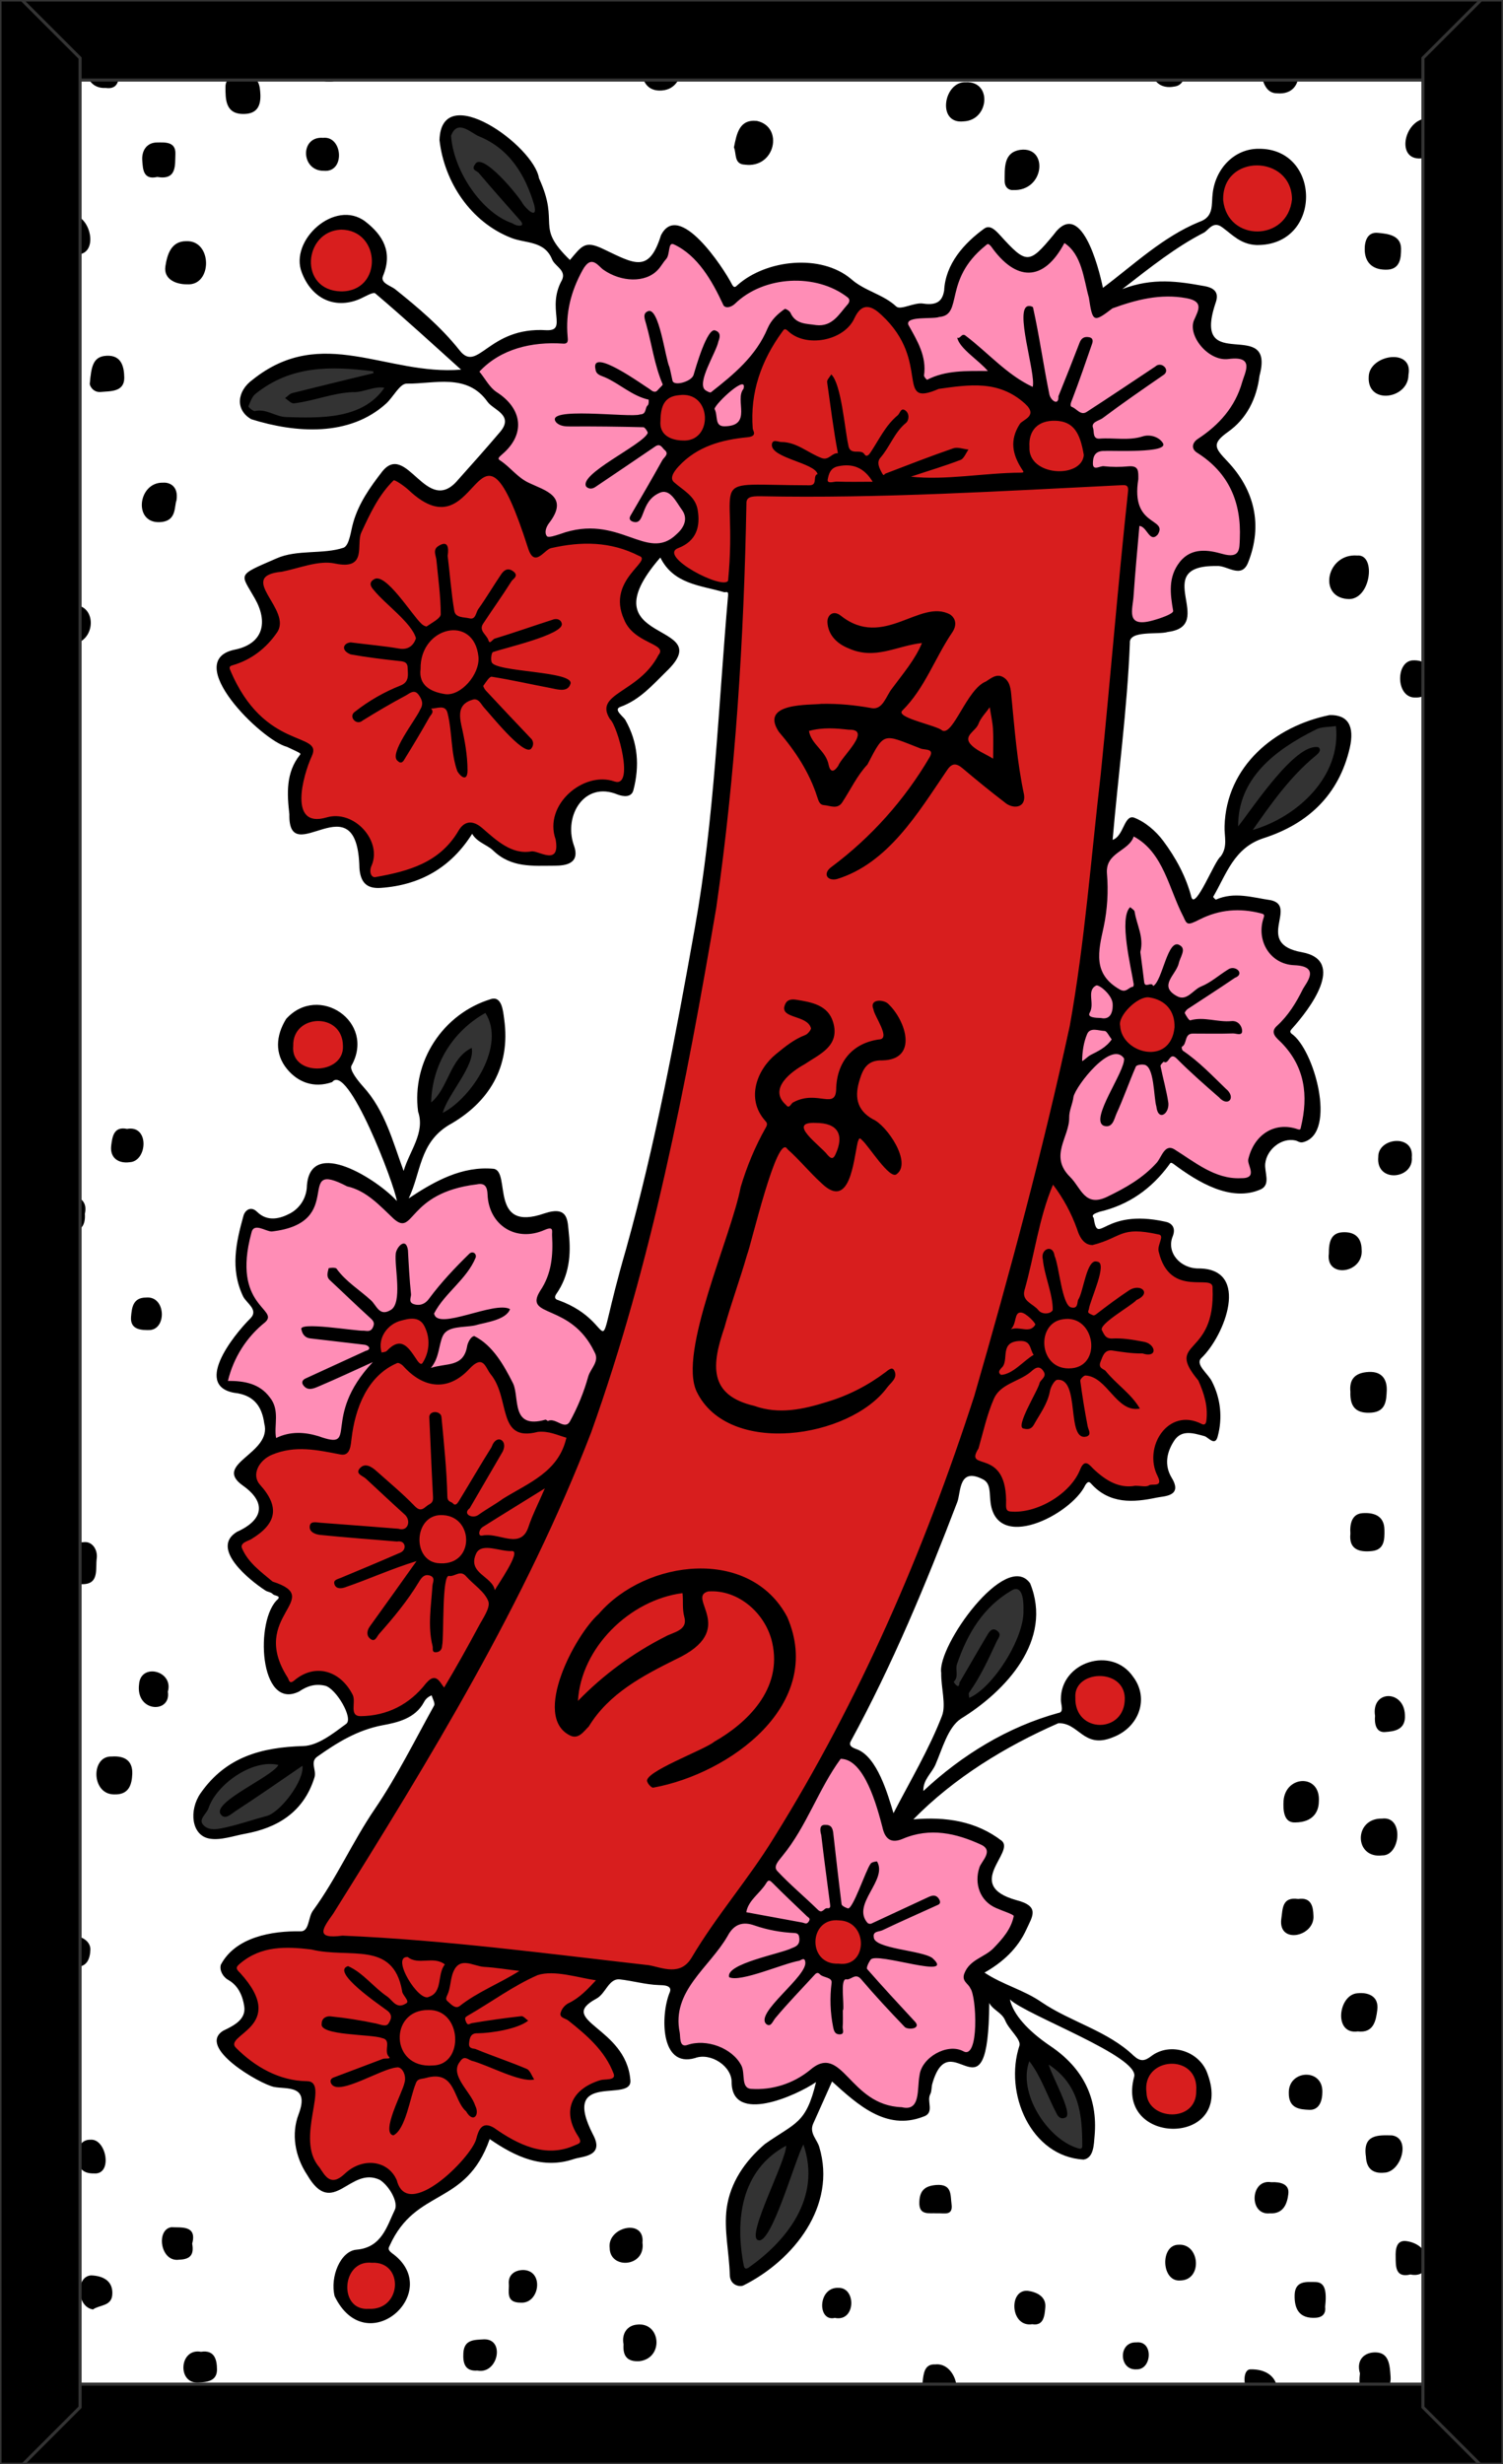
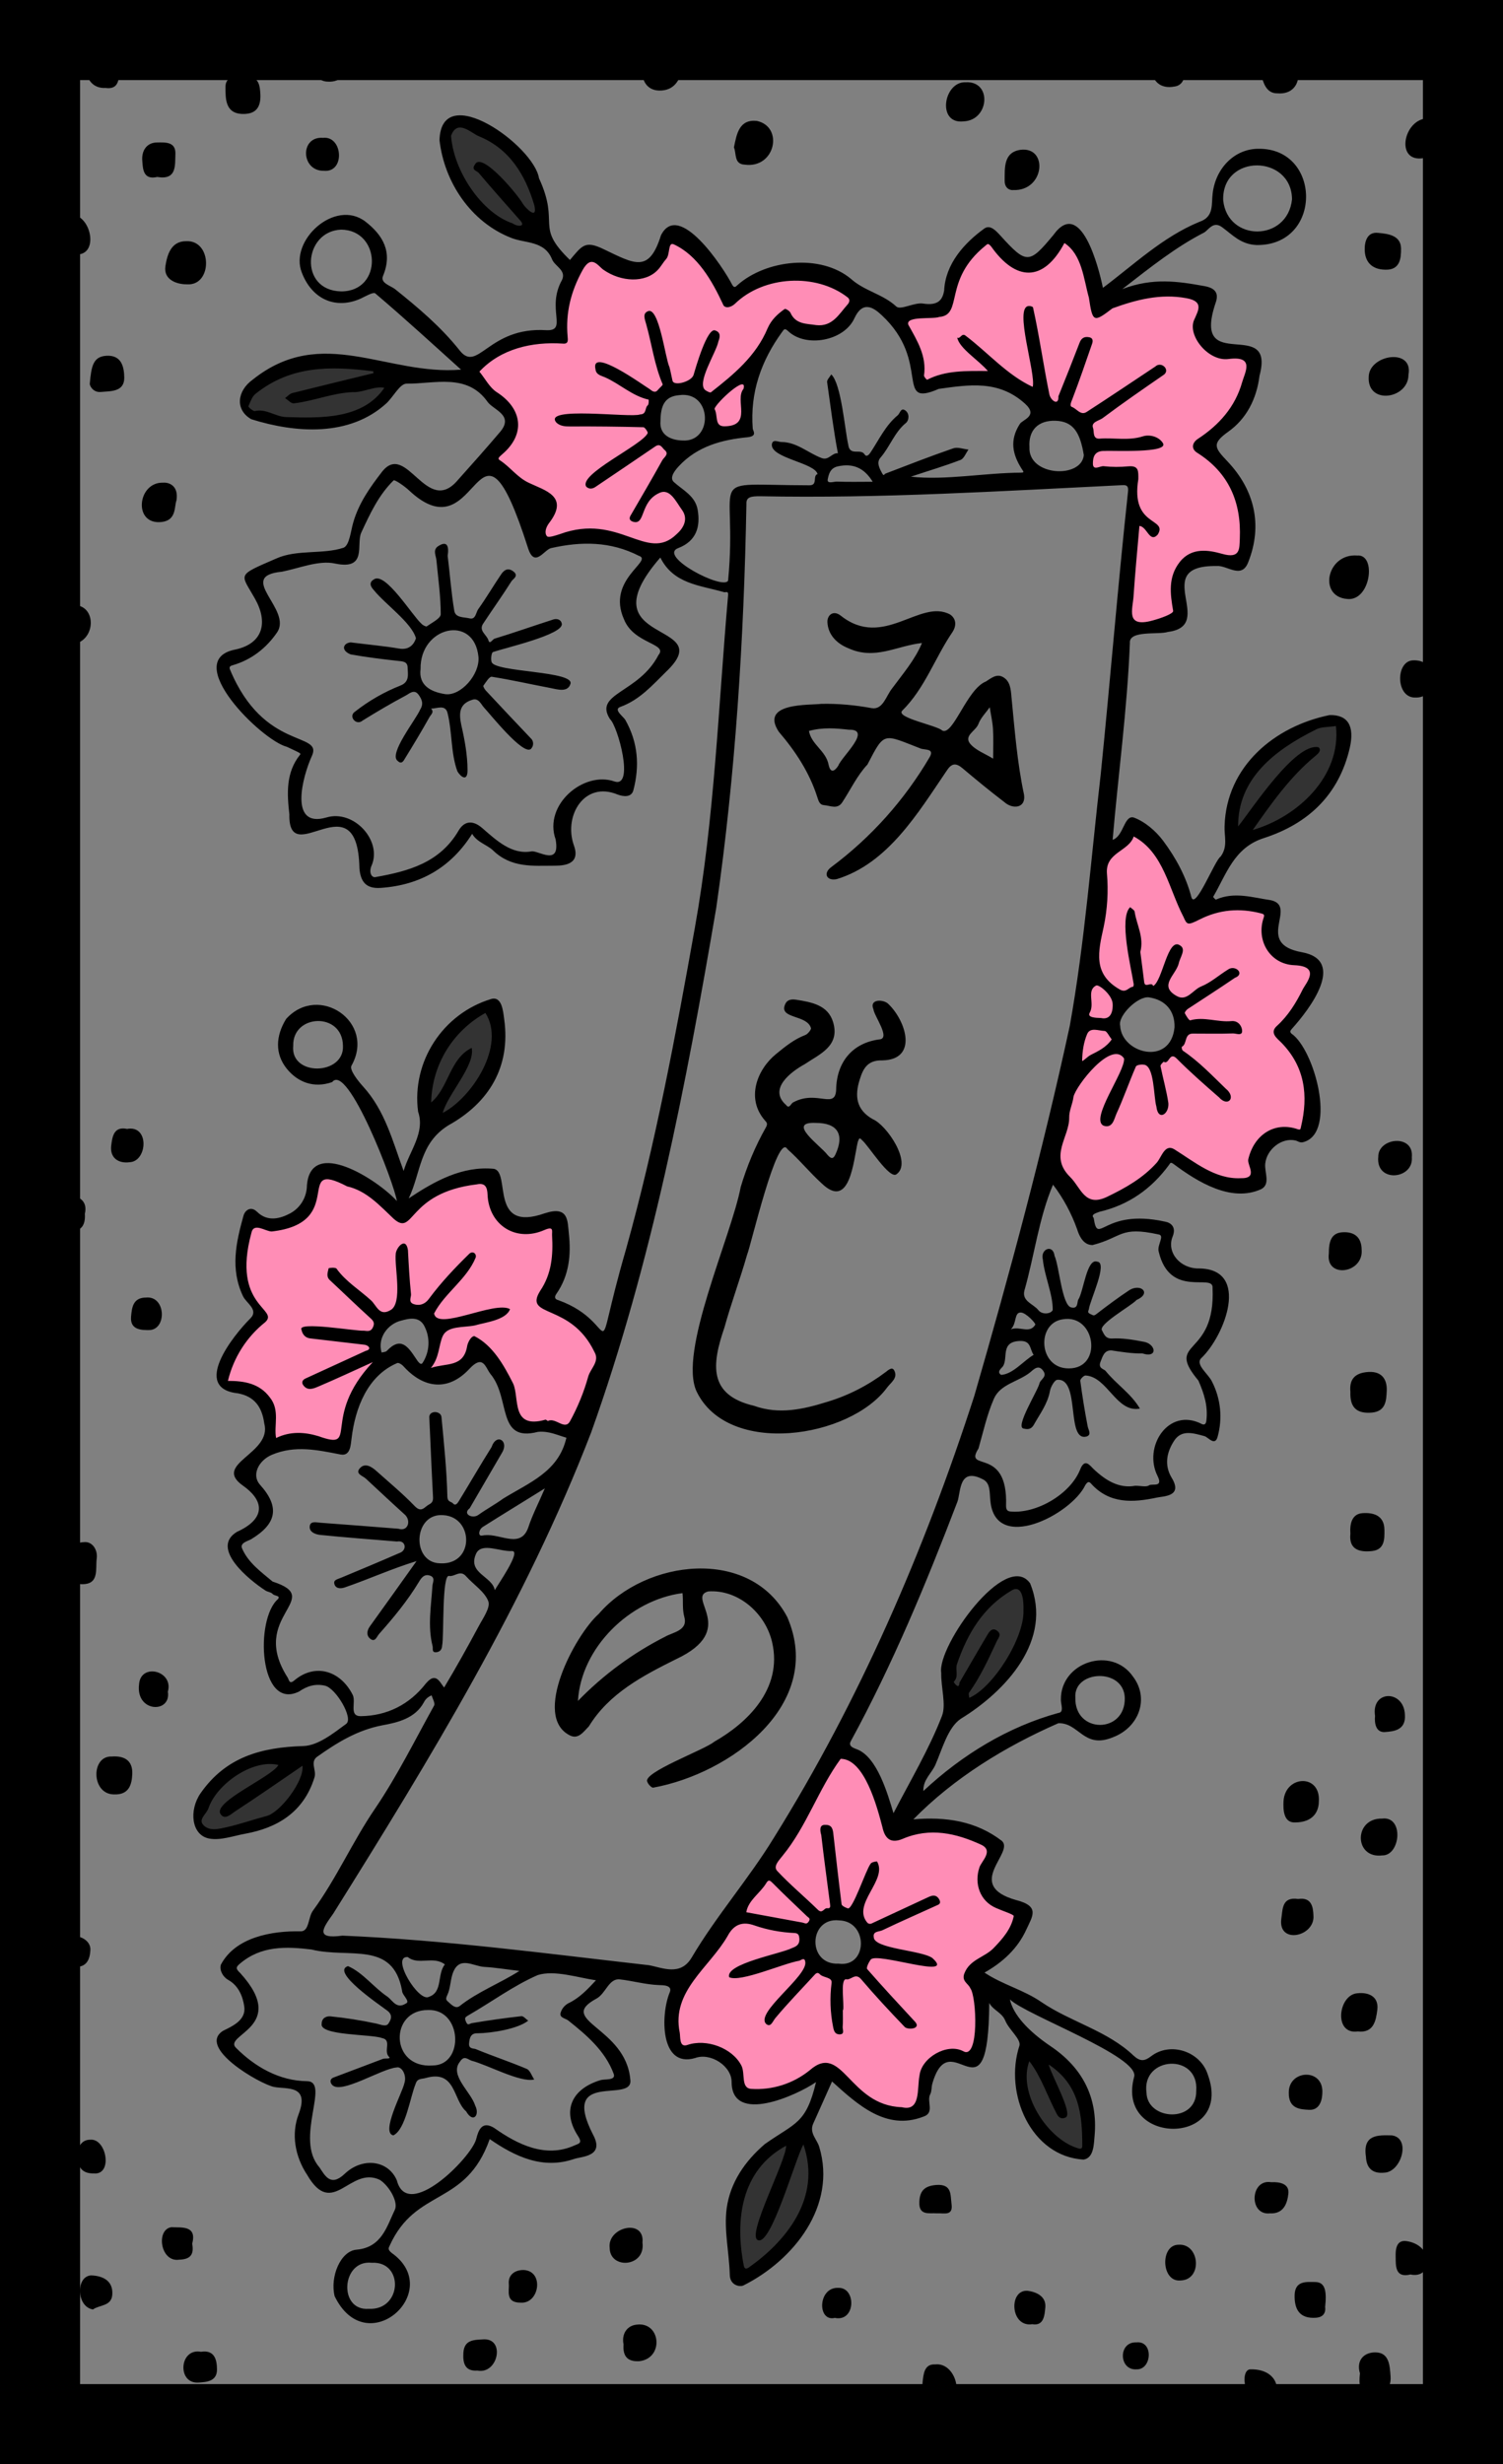
<svg xmlns="http://www.w3.org/2000/svg" xmlns:xlink="http://www.w3.org/1999/xlink" version="1.1" id="Layer_1" x="0px" y="0px" viewBox="0 0 976 1600" style="enable-background:new 0 0 976 1600;" xml:space="preserve">
  <rect x="0" y="0" width="976" height="1600" fill="#808080" stroke="none" />
  <style type="text/css">
	.st0{fill:#FFFFFF;}
	.st1{clip-path:url(#SVGID_2_);}
	.st2{fill:#333333;}
	.st3{fill:#FF8DB6;}
	.st4{fill:#D81E1E;}
	.st5{fill:none;stroke:#333333;stroke-width:2;stroke-linecap:square;stroke-miterlimit:3;}
</style>
  <g id="Paper_Backing">
-     <path class="st0" d="M960,22v1556c0,3.3-2.7,6-6,6H22c-3.3,0-6-2.7-6-6V22c0-3.3,2.7-6,6-6h932C957.3,16,960,18.7,960,22z" />
-   </g>
+     </g>
  <g id="Wikipedia_Cropped">
    <g>
      <defs>
        <path id="SVGID_1_" d="M960,22v1556c0,3.3-2.7,6-6,6H22c-3.3,0-6-2.7-6-6V22c0-3.3,2.7-6,6-6h932C957.3,16,960,18.7,960,22z" />
      </defs>
      <clipPath id="SVGID_2_">
        <use xlink:href="#SVGID_1_" style="overflow:visible;" />
      </clipPath>
      <g class="st1">
        <path class="st2" d="M484.5,1477.1c-20.6-22-3.9-88.5,37.2-88.7C545.4,1415.4,510.7,1466.4,484.5,1477.1z M701.4,1399.2     c-22.9-3.3-51.5-45.8-33.3-64.9c3.2-0.3,4.7,3.9,8,3.5c2.4,0,4.8-2.4,7.1-0.6C703.2,1350.1,715.8,1385.2,701.4,1399.2z      M138.9,1191.6c-36-6.8,24.6-63.8,45.1-48.2c4.7,7.3,13.7-6.8,16.4,2.5C199.3,1176.7,164.5,1189.2,138.9,1191.6L138.9,1191.6z      M629.4,1106.4c-32-17.8,5.2-66.3,25.8-77.3C691.3,1026.8,649.9,1104.6,629.4,1106.4z M287.5,726.5c-28.2-17,3.2-60.2,25.4-72.2     C341.5,664.9,308.1,721.5,287.5,726.5z M813.5,542.9c-4-3.3-10.4-0.7-13.2-4.9c-2.8-31.2,26.3-55.9,51.7-67.6     C904.2,455,847.1,544.5,813.5,542.9L813.5,542.9z M199.7,275.1c-94-1.8-4.2-53.3,37.2-37.8c4.1-0.4,10.3-1,9.7,4.9     C268.8,265.6,213.8,276.7,199.7,275.1z M336.8,150.6c-23.9,3.6-77.3-86.4-27.5-67.7C329.8,89.2,372.2,135.6,336.8,150.6z" />
        <path class="st3" d="M588.4,1372.5c-25,2.3-35.5-22-53.5-28.9c-12.8,7.9-27.3,18.1-43.4,17c-7.7,0.3-12.2-1.7-12.8-12.3     c-4.3-30.7-42-4.3-41.2-26.3c-4.7-38.6,27.2-54.4,43-80.4c20.9-33.3,42-66.5,62.4-102.2c25.4-5.9,26.3,34.4,37,50.7     c20.4-3.3,37-7.3,58.6,4.3c17.5,9.5-16.7,34.4,13.7,42.6c27.2,9.7-9.4,34.5-19.8,42.2c-0.7,16.1,10.7,32.2,2,52     c-2.8,7.1-6.4,6.3-10.9,4.5C588.9,1328.1,610.7,1371.2,588.4,1372.5L588.4,1372.5z M543.9,1241c-29.6,5.5-27,40.5,2.5,40.7     C572.2,1278.5,568.1,1242.3,543.9,1241z M217.9,938.8c-46.5-15.2-36.9,20.7-45.8-29c-5.3-13.6-32.7-1.9-26.6-18.9     c2.8-18.3,23.5-26.3,20.6-40.3c-13.3-12.4-16.1-67.4,9.5-55.3c31.9,2.8,22.3-33.5,37.1-33.9c16.2,3.8,31.6,11.7,42.6,23.8     c7.8,11.6,24-20.9,56.7-20.5c3.1,0,8.4,1.4,8.9,10.7c3.1,40.8,42.9,5,42,26.7c0.6,11.3,0.3,24.6-7.7,37.2     c-5.3,10.4,29.6,17,34.6,36.5c4.5,7.1-1.2,13.3-3.6,19c-5.9,14.4-8.8,41.9-28.2,31.7c-36.2,10.6-20.4-43.1-47.5-49.7     c-9.7,10-14.3,13.8-29.3,15.4c-14.5-2.3,11.4-25,0.5-33c-9.1-12.6-18.3-10.6-30.1-3.3c-5,2.3-9.4,11.7-8.3,17     c-0.5,5.1,4.2,9.7,1.9,14.1c-21.5,16.5-14.8,49.8-27.3,51.9L217.9,938.8z M711.5,783.1c-17.6-3.1-33.3-32.4-23.9-46.4     c5.7-15.6,0.4-22.4,12.2-37.7c3.4-3.7-0.6-6.9-1.1-10.5c-1.4-11.5,6.6-18.1,5.3-27.3c0.7-7.3-1.7-18.5,4.8-24.2     c5.4-9.6-1.7-24.6,4-36c5-28.2-5-42,22.1-61.7c24.6,5.4,24,36.6,39,53.6c9.8-0.3,19.3-7.4,29.7-6c48.1,1.6-10.7,23.3,50.2,41.5     c2.8,12.5-12.5,29.3-18.7,37.6c-2.2,2.3-2.2,6,0,8.3c13.9,13.3,24.9,46.8,8.7,63.1c-43.2-9.2-16.1,33.1-37.7,31.5     c-16.7,0.4-28.6-8.2-41.2-16.7c-4.9-3.2-8.4,1.5-10.8,5.3C743.6,768.5,727.8,780.2,711.5,783.1z M741.6,687.2     c12.2,4.6,29.9-11.4,26.3-23.8c-4-3.5-0.4-10.3-5.4-12.9c-5.8-5.3-9.6-7.1-17.2-6.8c-5.6-1.5-8.8,1.6-14,3.6     c-7.4,1.8-2.8,10.3-7.7,15C719.3,670.4,731.5,689.7,741.6,687.2L741.6,687.2z M741.3,408.2c-23-2-1.6-60-4.3-75.5     c-5.3-22.2,2.9-29.3-25.6-25.1c-12.3-1-0.8-15-3.7-21.5c-2.2-9.5-3.7-14.1-13.3-18.3c-3.1-3-6.3-3.2-10.3-3.3     c-6-1.5-5.3-9.6-11.5-9.5c-11,2.2-18.2-16.7-28.3-11.1c-1.6,1.6-6.4,0.8-8.4,1c-14.1-4.5-33.5,12.7-39.6,0     c3.7-14-9.6-24.9-10.1-37.6c12.1-10.4,31.8,3.2,31.1-21.7c30.7-73.3,37.8,21.4,68.8-26.4c2.3-6.8,8.8-5.8,12.8-0.6     c11.2,10.9,5.8,33,18.3,39.3c15.3-6.1,77-23.3,61.7,12.6c-2,21.2,23.4,15.3,33,22.4c10.8,25.1-37.9,54.2-26.8,61.6     c16.8,10,39.2,59.8,13.9,70.1c-9.2-1-22.8-7.1-29.7,2.9C756.6,385.3,777.5,407.4,741.3,408.2L741.3,408.2z M425.1,357.2     c-44.3-22.2-86.2,10.4-71.3-20c3.2-4.4,6.3-9,2.2-13.1c-74.5-33.8,5-34.8-35.2-66.3c-4.7-4.5-15.8-13.2-11.6-19.8     c13.2-16.8,37.6-17,53.8-21.2c4.1-13.9,3.9-46.1,21.7-51c14.7,9.2,37.1,20.3,45.8-2.3c0.4-6.5,4.7-10.2,6.4-9.3     c19.5,3.2,24.3,28.9,38.6,37.4c14.7-17.4,96.9-18.7,75.3,11.9c-8.8,15.5-28,12.3-41.9,4.6c-10.7,6.4-11.4,21.9-23,30.7     c-5.1,5,3.9,10.4-0.1,15.8c-3.3,6.5,2.2,15.7-3.9,21.8c-34.9,19.5-6-32.9-45.8-24.3c-7.2,1.3-10.9,8.8-13.2,14.9     c-9.9,14.7,22,20.1,11,32.8c-12.5,12.9,4.3,15.7,9.9,25.8C457.1,338.2,439.5,357.9,425.1,357.2L425.1,357.2z" />
-         <path class="st4" d="M237.6,1503.2c-22.6,0-20.4-40.8,3.9-38.1C268.5,1464.4,265.9,1506.1,237.6,1503.2z M266.1,1429     c-25.8-11.6-4.8-34.7-49.8-9.5c-26.6-9.4-16.3-43-16.9-61.9c-17.7-5.7-37-10.4-49.1-25.1c-9-22.7,34.6-11.3-0.5-54.7     c9.1-20.8,36.4-14,54.6-17.9c9.3-26.9,31-53.1,46.1-79.7c4.8-13.5,69.7-91.4,26.7-81c-10.7,12.4-26.3,19.4-42.7,19.3     c-14.7-0.7-3.4-30.2-27.3-29.3c-8-2.1-17.5,14.6-23.2,3c-21.9-26,7.5-46.3-3.3-59c-11.1-5.9-27.1-17.2-27-31.2     c13.1-10.9,29.8-17.8,12.5-35.1c-15.8-33.8,36.8-29.4,55.9-28.2c6.8-12.9,4.2-29.8,15.9-42.1c4.1-5.1,12.5-10.6,5.9-17.5     c-4.2-15.3,9.3-27,23.6-27c30.2,2.1-0.8,41.5,17.2,43c10.5,1.6,16.8-12.7,27-14.6c15.6,5.9,17.3,28.7,23,42.3     c3,6.8,11.5,2.5,17.1,2.8c9.4-0.6,16,5.7,24.4,6.4c65.5-167,90.4-346.4,102-528.1c0.5-10.1,5-24-9.4-21.8     c-13.4-3.9-47.4-16.6-29.7-30.1c35.1-20.9-24-34.8-0.2-53.2c6.9-8.2-6.8-10.5-10.6-14.8c-8.9-12-0.6-34.2,14.8-31.7     c13.4-0.1,19.9,10.2,18.5,23.4c-1,10.6,22.8,7.4,23.1-1.5c-0.7-21.5,5.8-41.6,20.1-61.3c7.9-10.1,13.4,6.7,24.1,3.9     c18.9,3,21.1-19.9,34.2-21.7c24.5,6.1,28.3,34.5,36.7,53.9c23.9-1.7,58.8-9.6,73.1,16.2c1.7,6.2,8.3,3.3,12.8,3.7     c22.1,1.2,23,23.7,19.9,39.2c7.1,8.3,21.3-1.8,29.6,4.7c3.7,19.7-4.1,44.2-4.1,62.7c-12.2,111.9-16.2,229.5-43.5,338.3     c-0.8,16.5-10.8,33.5-8.5,49c22.2,2.7,16.8,53.9,41.9,36.9c61.8-19,14.8,28.7,57.6,29.3c26.3-2,8.3,40.4-2.3,49.6     c-3.1,3.3-1.5,7,1.2,10c29.3,61.3-8.2,28.1-18.5,41.9c-15.9,11.5,7.7,35.4-9.9,37.5c-13.9,2.2-25.9,2.5-38.1-8     c-2.5-2.1-6.3-1.8-8.4,0.8c-0.2,0.2-0.3,0.4-0.5,0.6c-7.8,13.5-44.7,37.9-52.9,16.2c0.6-16.7-4-23.1-18.4-27.1     c-18.4-5.4-29.1,66.5-40.1,81.6c-16.2,37.3-123.4,279.4-166.7,250.9c-9.9-0.6-35.5-13.4-33.9,5.5c-3.7,7.7-23,13.2-15,22.9     c70.5,60.1-20.9,28.1,3.8,73.3c2.7,2.8,2.6,7.3-0.2,10c-1,1-2.3,1.6-3.7,1.9c-17.6,8-35.9,2.4-52.6-9.3     C308.7,1383.9,298.1,1427.2,266.1,1429z M761.9,1377.2c-28.3,1.6-28-42.2-1-41.3C786.4,1334.5,787.9,1377.3,761.9,1377.2     L761.9,1377.2z M547.1,1279.2c-26.2,3.9-28.8-36.7-4-36.3C566.8,1240.7,570.6,1278.6,547.1,1279.2L547.1,1279.2z M713.2,1124.2     c-21.9,0-28.3-40.1-0.3-39.5C741.2,1080.6,740.5,1125.6,713.2,1124.2z M204.4,697.7c-25.9,0.2-22.6-40.9,3.3-38.9     C233.1,659.3,233,700.6,204.4,697.7z M747.7,686.9c-33.7-0.5-28.3-40.6-2.4-43.4C772.4,643.3,773,687.1,747.7,686.9z      M243.4,573.5c-6.3-0.3-8.4-7.6-5.7-13.2c6.6-50.6-69.8,4.1-39.9-68.1c2.3-5.9-4.2-8.2-8.4-9.3c-20.1-9.3-34.4-24.6-43.6-46.8     c-2-11.8,26-12.6,30.9-27.6c4.8-15.2-27.4-38,5.8-41.3c13-8.5,49.9,1.4,47.1-13.7c2.4-16.5,12.2-36.1,26.3-45.7     c8.7,1.5,22.3,19.1,31,17.2c13,1.6,27.9-35.4,41.4-13.1c9.2,11.5,13,24.8,17.1,37.9c11.1,9.3,46-10.8,71.4,7.5     c6,3.4,5.8,7.7,1,11.5c-45.3,51.5,62.7,36-15.9,85.9c-10,9.6,12.7,29.3,7,49c-3.6,16.9-28.1-1.5-37.4,15.1     c-16.5,9.8,3.8,37.1-14.6,40.5c-17.3-2-34.2-4.7-46.2-18.7C299.1,533.5,286.2,573.2,243.4,573.5z M221.3,193.2     c-32.3,0.1-29.2-47.8,0.3-48.1C252.8,144.9,253.3,194.5,221.3,193.2z M817,154.8c-33.9,0.3-35.1-52.8-0.4-51.7     C850.5,102.9,850.2,153.5,817,154.8z" />
        <path d="M976,195.8c6.6,24.1-19.6,25.2-19.2,7.6C956.3,191.9,971.4,183.1,976,195.8z M953.3,127.1c0.1,24.1,28.9,18,22.8-2.7     C973.2,115.5,951.4,115.2,953.3,127.1z M961.1,760.1c-17.3-3.3-23.9,24.6-5,24.8C969.9,787.5,975.3,761,961.1,760.1L961.1,760.1z      M952.8,45c10.9,0.4,16.1-4.5,16.3-15c0.3-12.1-10-9.9-16.2-10.8c-9.8-1.4-10.7,6.5-10.4,13.9C942.8,40.2,944,46.3,952.8,45     L952.8,45z M946,324.4c7.9-0.9,16-4.8,15.1-15.9c-0.8-10.3-9.5-8-15.2-7.9C934.5,301.1,936.1,324.5,946,324.4z M940.3,823.5     c-9.2,1-8.7,10.4-9.8,19.7c-1.4,4.9,4.7,7.7,8.4,7.3C956.4,850.4,958.7,822.6,940.3,823.5L940.3,823.5z M939.7,931     c-8.1,0-8.3,6-9,11.4c0.5,7.1,1.3,13.6,10.5,12.6c8.2-0.8,11.2-6.9,11.7-13.9C953.6,931.8,946.7,931,939.7,931z M941.8,691.6     c16-1.5,20-29.6,1.4-28.4c-10,0.2-9.5,10.5-11.4,16.5C930.3,684.2,934.8,692.5,941.8,691.6L941.8,691.6z M924.8,102.6     c6.7-0.8,11-6.8,10.1-17c-0.3-2.1,1.5-8.4-5.6-8.6C911.8,74.4,904.7,106.4,924.8,102.6L924.8,102.6z M917,428.8     c-10.8,1.2-10.5,23.9,1.6,24.1C935.3,453.8,935.3,427.4,917,428.8z M913.7,1455.2c-7.4-1.3-7.5,6.1-7.4,10.2     c0.1,5.6-0.5,13.9,9.6,11.4c6.4,1.4,10.5-2.1,10.8-7.2C927.2,1461.3,921.1,1456.4,913.7,1455.2L913.7,1455.2z M888.8,244.6     c-1.1,18.6,25.8,14.5,25.8-1.2C918,225.6,889.1,230.2,888.8,244.6z M916.8,751.4c1.5-15.3-21.9-12.8-21.8-0.3     C893.3,768.3,918,765.8,916.8,751.4L916.8,751.4z M912.3,1113.4c-0.6-16.4-22-16.2-19.4,0.7c-0.5,5.1,0.7,10.9,6.4,10.5     C905.1,1124.2,913,1123.4,912.3,1113.4L912.3,1113.4z M903.9,1386.5c-8.9-0.2-19.1-0.8-16.9,13.8c0.3,7.2,4,11.2,11.9,10.4     C909.9,1410.4,916.5,1388.3,903.9,1386.5L903.9,1386.5z M886.2,162.1c0.1,8,4.7,12.8,13.1,13c10.2,0.5,10.5-7.9,10.5-13.7     c-0.1-8.7-8.6-9.6-14.9-10.2C887.8,150.4,886.1,156.9,886.2,162.1z M897.6,1204.7c11.8,0.3,14.3-25.7-0.1-23.9     C878.9,1180.4,879.2,1207,897.6,1204.7z M893.6,1527.4c-7.6-0.3-13.1,4.9-10.5,13.6c-0.7,6.7-0.8,13.4,7.2,13.8     c7,0.3,13.3-2.7,12.7-11.7C902.5,1536.2,902.2,1527.7,893.6,1527.4L893.6,1527.4z M890,30.6c15-0.4,21.7-28.6,1.5-27.4     C875.2,4,871.5,33.4,890,30.6z M890.8,917.2c9.4-0.8,9.4-8.4,9.7-14.2c0.3-6.8-2.7-12.7-11.8-12.2c-8.8,0.5-12.6,4.7-11.8,12.9     C876.5,913.9,881,918,890.8,917.2L890.8,917.2z M890.9,1007.1c8.2-0.9,8.2-7.6,8.1-13.8c-0.1-9.8-7.8-11.3-14.4-10.8     c-6.5,0.5-8.2,6.6-7.7,13.3C875.8,1006,882.6,1008,890.9,1007.1L890.9,1007.1z M894.4,1304.8c1-9-6.4-11.3-12.8-10.6     c-12.6,0.7-15.9,27.1,0.1,24.8C892,1320.2,893.5,1312.1,894.4,1304.8L894.4,1304.8z M874.7,388.9c15.4,1.8,19.4-29.3,6.6-28.2     C861.6,359.2,855.8,387.3,874.7,388.9z M884.2,811.3c-0.1-8.3-5.1-11.6-12.3-11.2c-7.7,0.4-9,6.4-9,13.8     C860.7,830.4,885.6,826.9,884.2,811.3L884.2,811.3z M710.2,790.8c2.9,18.9,5.8-6.5,46.3,2.4c4,0.7,7.4,3.6,5,9.6     c-4.2,10.3,4.8,21,17.1,20.8c33.5,0.3,16.8,43.8,1.3,58.4c-3.7,4.1,4.6,9.9,7.1,15c5.7,11.1,7,23.8,3.7,35.8     c-1.7,6.5-6.1,0.4-8.5-0.3c-7.3-2-14.9-4.4-19.7,2.9s-6.7,15.8-1.6,24.2c7.4,12.2-5.4,11.8-9.8,12.8c-15.1,3.2-30.6,4.3-42.6-9.1     c-1.1-1.2-2-1.7-3.7,0.9c-9.1,19.3-58.7,44.6-61.7,10.1c-0.6-5,0.2-11-4.5-13.6c-16.2-8.6-14.6,8.2-16.9,14.4     c-20.3,53.1-42.1,105.7-69.3,155.6c-1.8,3.4,2.6,4.5,4.3,5.2c13,5.2,19.7,28.8,23.5,41.4c11-21.3,23.1-41.5,31.5-63.2     c2.8-7.3-0.7-18.5-0.5-27.9c-2.8-17.2,42-80,57.7-58.2c15.1,36.9-15.7,70-45,88c-8.4,5.7-11.9,19.3-16.5,29.9     c-2.5,5.6-8.1,9.7-7.8,17c25-23.4,54.9-41.7,87.7-50.7c3.9-0.4,1.5-5.7,1.6-8.7c-0.2-24.4,33-35.1,46.9-14.8     c10.6,14,4,32.8-13.1,39.3c-19.1,7.9-22-9.7-35.5-9.1c-34.4,15.1-67.6,35.4-94.1,62.4c21-1.8,40.6,1,57.5,14     c8.4,7.7-25,28.7,9.2,38.4c15.8,4,10.6,10.5,6.7,19.1c-5.8,12.7-15.7,21.5-27.2,28c12,8,25.6,11.2,37.2,19.3     c18.9,12.8,42.8,18.5,59.7,34.7c4.3,3.9,7.1,3.5,11.3,0.3c12.5-9.6,32-3.2,36.8,11.9c17.1,46.9-60.2,46.5-47.8,1.4     c3.5-13.2-70.5-40.1-80.7-50.2c2.1,9.8,11.8,20.5,26.3,30.3c20.7,13.9,30.9,33.3,28.7,58.2c-0.5,5.6-0.5,14.4-7.1,15.5     c-34.3-1.9-51.9-43.1-41.7-74c1.1-4.2-6.8-10.3-9.2-16.2c-2.2-5.4-7.9-6.7-10.4-11.5c-0.6,81.5-25.1,11-37,52.5     c-0.6,2.2-0.3,4.8-1.3,6.7c-2.6,4.7,3.2,12.3-4.7,14.7c-24,9.2-42.5-7.9-59.1-22.9c-3.9,8.7-8,18-12.2,27.3     c-2.8,6.1,2.5,10.3,3.9,15.2c11.5,38.2-16.6,73.6-49.2,89.9c-2.2,1.2-8.8,0.1-8.9-6.9c-0.4-14.5-3.9-29.2-2-43.3     c2.3-16.4,11.6-30.3,24.8-41.6c19.9-14,26.7-13,33.2-40.2c-13,8.9-54.5,27.4-54.8,0.2c0.2-10.6-13.7-19.6-23.8-15.8     c-22.8,6.6-22.3-28.3-16.5-42.4c2.3-5.1-4.4-4.9-6.9-5c-8.7-0.3-17.1-2.8-25.5-3.7c-7.1-0.7-9,9.2-15.1,12.5     c-26.5,14.3,19,18.4,22,52.5c2.4,16.2-46.2-6.8-24.1,36c7.5,14.1-7.4,13.9-12.4,15.6c-20.2,6.9-38-1.3-54.8-12.9     c-15.6,44.2-48,31.2-65.1,69.5c-0.9,1.7-1,2.8,2.9,5.5c31.9,24.9-18,69.3-38.5,27c-3.1-12.6,3.8-29.3,14.2-30.2     c16.5-1.4,19.8-15.4,24.9-25.9c2.4-4.8-3.5-15.4-9.7-19.4c-19.5-9.4-30.5,25.5-47.2-3.2c-8.1-12.2-10.4-26.8-5.6-39.4     c7.4-19.5-7.9-16.1-16.1-17.8c-9.3-2-50.3-25.7-32.8-36.5c6.9-3.3,14.9-7.3,13.6-15.8c-0.9-6.1-3.5-13.3-10.3-17.1     c-3.6-2-5.9-6.3-4.9-9.9c9.5-18,33.2-22.1,51.9-21.7c5.6,0,4.7-9,7.9-13.4c15.3-20.9,25.7-44.8,40.3-66.2     c14.4-21.2,25.9-44.5,38.4-67c0.8-1.5-1-4.4-1.6-6.6c-2.2,0.8-4,2.4-5,4.4c-5.6,10.5-17,13.2-26.9,15     c-16.3,3.1-29.4,11.2-42.4,20.4c-4.9,3.5-0.3,8.7-1.8,13.5c-7.1,22.9-24.6,32.8-44.8,36.5c-7.8,1.4-16,4.5-23.4,3.2     c-11.8-2.1-13.4-18.4-5.8-29.4c16.5-23.7,39.6-29.9,66.8-30.7c9.5-0.3,19.4-8.2,27.8-14.4c4.9-3.6-6.7-23.2-13.8-24.8     c-6.4-1.4-11.5,0.2-16.8,3.8c-26,12.8-28.8-47-13.7-60c1.9-2.4-2.3-2-3.4-3.3s-3.4-1.3-4.9-2.4c-9.9-6.4-36.1-27.3-18.3-38     c17.3-7.8,19.2-19.2,3.7-30.1c-19.9-14.2,19.4-20.6,14-40.3c-1.5-10.9-6.5-17.5-17-19.5c-30.4-3.2-3.4-37.4,8.2-48.9     c5.2-5.5-3-9.8-5-14.2c-8.4-17.7-4.5-34.9,0.3-52.2c0.9-3.4,4.7-6.7,8.9-2.5c6.9,6.7,15.1,4.3,21.5,0.9     c6.6-3.6,10.7-10.5,10.8-18c2.4-31.9,46.2-3.6,58.4,10c-1.4-10.6-31.9-90.3-42-77.2c-12,4.2-22.4,0-29.4-8.6     c-7.9-9.7-7.3-21.4-0.5-32.4c21-23.3,58.5,1.9,42.4,30.4c-1.3,2.8,4.1,9.6,7.6,13.5c14.3,15.7,19.2,35.6,26.3,54.8     c3.8-13,14.1-24.8,9.4-38.5c-4.3-32.5,16.1-63.6,47.3-73.1c7.2-2.2,7.9,8,8.6,13c4.4,31.3-10.2,54.5-36.1,68.9     c-19.1,11.8-17.8,30.6-25.9,47.5c17-11.3,34.7-21.1,55.2-19.2c11.4,1.9-3.3,41.7,33.1,28.9c15.6-5.1,14.8,4.8,15.7,13.2     c1.5,13.7,0.2,27.2-8.1,39.1c-1.3,1.8-1.3,3.5,1.3,4.1c42.1,15.2,20,49.3,43.9-33c19.1-68.4,32.2-138.6,44.7-208.7     c12.8-71.3,15.3-144,21.6-216c0.3-3.1-1.6-1.7-2.6-2c-15.5-4.5-32.8-5.2-41.4-22.5c-50,57.6,39.1,40.5,3.8,74.1     c-8.9,8.7-17.1,18.3-29.8,22.9c-4.7,1.7,1.9,6.1,3.3,8.5c8.3,14.7,9.3,29.9,5.2,45.6c-1.3,4.9-6.6,4.1-10.2,2.8     c-21.6-9-35,13.6-28.6,32.5c4.7,12.4-5.1,13.7-12.4,13.7c-13.9,0-28.1,1.6-40-10c-3.8-3.6-10.3-5.2-13.5-10.7     c-13.7,21.7-33.5,33.3-59.3,35.1c-9.7,0.7-13.2-4.1-13.9-12.8c-1.2-58.5-46.3,2.4-45.5-35c-1.5-13.2-2.4-27,6.9-38.6     c0.8-1,0.4-1-8.5-5.2c-16.4-4.1-69.4-56.4-33.3-63.2c17.8-3.9,21.3-17.6,12.5-33.1c-9.3-16.5-12.3-14.6,14-26     c13.3-6,30.5-2.5,43.7-7c3.8-1.8,4.5-10.6,6.2-16.4c3.6-12.5,10.8-22.7,18.7-32.9c16-20.3,28.9,29.6,49.3,5.3     c9.2-10.3,18.4-20.6,27.3-31.1c9.4-11-4.5-14.4-8.1-19.6c-13.3-18.8-34.4-11.6-52.6-11.8c-4.3,0-8.5,8.4-13,12.7     c-24,22-59.1,19.4-87.8,10.4c-10.6-6-9.4-18.3,0.9-25.7c45-36,86.9-2.5,135.3-6.5c-18-16.2-36.5-33.2-55.7-49.5     c-1.4-1.2-7.1,2.4-10.7,3.9c-15.9,6.4-30.6-0.6-37-17.4c-8.3-20.9,21.5-48.1,41.2-33.2c11.4,8.8,18,19.8,11.5,35.4     c-1.9,4.6,5,6.3,7.8,8.5c15.1,12.1,29.7,24.4,41.8,39.6c12,15.6,18.6-15.3,56.5-12.9c14.2,0.6-0.3-14,10.2-32.7     c2.8-6.3-4.6-8.7-6.5-13.3c-4.9-12.2-17.3-10.3-26.4-13.9c-26.3-10.2-43.6-36.2-46.7-63.5c1.1-39.6,61.3,3.6,64.6,24.7     c14,30.4-3.1,30.7,20.1,53.1c7.8-9.2,9.7-12.9,21.7-7.1c20.2,9.6,29.6,16,37.4-8.9c11.5-23,40.4,20.7,46.1,31.8     c1.3,2.5,2.2,1.9,3.6,0.5c18.7-16.6,54-20.4,73.6-4.1c8.9,8,20.8,9.9,29.5,18c2.8,2.6,11.7-2.8,17.4-1.9     c10.3,1.6,12.7-2.9,13.7-8.4c0.8-17.3,13-30.9,26.2-40.4c3.7-2.5,7.3,1.4,10,4.3c17.3,19.1,18.9,19.1,34.8-0.1     c17.6-24.4,29.3,20.7,32.1,34.4c19.9-14.9,38.9-33.1,62.5-42.8c9.9-3.3,7.8-11.4,8.8-18.8c2-16.2,14.3-28.8,29.9-28.7     c40.9-0.3,41.5,63.1-1.5,62.5c-10.3-0.5-15.5-6.6-22.2-11.5c-6-4.5-8.9,1.9-12,3.5c-18.1,9.3-34.1,22-52.9,36.6     c19.9-7.6,36.4-5,53.5-1.9c9.4,1.7,8.5,7.1,6.8,11.7c-15.2,46.5,39.3,7.4,28.8,46.4c-1.9,15.2-8.5,28-20.3,36.4     c-11.1,7.9-8.7,10.6-0.4,19.4c17.3,18.3,23,41.1,13.3,65.5c-4.4,11.1-13.7,1.6-20.6,2.3c-43.8-0.5,0.7,38.7-31.5,42.8     c-6.2,2-25.5-1.3-24.7,7.3c-1.7,42.7-7.6,85.7-11.2,127.7c7.2-2.3,7.4-16.2,13.7-14.5c7.3,2.7,14.3,8.7,19.1,15.1     c8.2,11,14.9,23.2,18.4,36.8c2.7,8,15.2-24.2,18.9-26.5c4.9-6.5,2.3-13.3,2.6-19.8c1.1-38.9,32.6-64.9,68.2-72.1     c12-0.3,16.3,7.2,13.1,21.3c-7.1,30.6-27.1,49.3-55.9,58.6c-19.3,6.2-24.2,23.4-32.8,38.1c-0.1,0.2,1.5,1.9,1.8,1.8     c12-5.3,23.9-1.3,35.7,0.4c17.8,4.1-11.2,28.2,20.2,33.8c29.1,5.4,4.7,37.2-6.5,49.6c-1,1.2-1.7,1.9-0.4,3.2     c14.8,10,29.7,64.2,8,70.4c-2.5,0.8-3.7-0.6-5.4-1c-8.9-2-18.6,5.7-19.6,15c-0.6,5.7,3.6,13.3-2.6,16.6     c-19.5,8.9-41.5-4.8-56.9-16.3c-2.1-1.5-2.1-0.6-3,0.6c-11.4,15.5-26.2,26-45.1,30.4C712,787.6,708.1,788.5,710.2,790.8     L710.2,790.8z M804,536.6c9.2-11.5,37.2-54.6,52.2-51.4c2.4,2.1-0.7,4.5-2,5.6c-16.4,13.5-28.5,30.7-40.7,48.1     c29-8.4,57.6-34.8,54-67.5c-4.5,0.8-9.7,0.3-13.4,2.5C828,486.9,803.8,505.4,804,536.6z M794.3,130c2.8,27.2,41.8,27.1,44.7-0.6     C838.7,100.2,793.4,99.7,794.3,130z M347,133.4c-5.9-20-16.2-36.9-36.2-45c-4.8-2-13.9-11.4-17.9-0.2     c1.7,23.2,20.2,50.2,39.9,56.8c3,2.2,9.1,2.5,4.8-2.1c-9-10.2-18-20.3-26.8-30.7c-1.1-1.3-5.1-1.8-2.3-5.5     c4.4-8.6,28.5,20.7,31,25.6C341.7,135.6,349.2,143,347,133.4z M221.5,149.1c-24.5,1-27.7,39.5,0,40.1     C248.8,189.3,247.5,149.3,221.5,149.1z M249.6,251.8c-6.6-1.3-13.8,3.2-20.6,2.8c-13.2,0.6-25.3,5.8-38.2,7.3     c-1.7,0.2-3.8-2.2-5.7-3.4c1.6-1.1,3-2.9,4.8-3.3c17.5-4.4,35-8.6,52.6-12.9c0-0.4-0.1-0.8-0.1-1.2c-27.7-3.5-53.3-3.8-76.2,14.4     c-2.4,1.7-3.6,5.3-4.9,8.3c-0.2,0.4,3,3.3,4.2,3.1c7.3-1.7,13,3.5,20.1,3.9C208.1,271.5,235.5,272.4,249.6,251.8L249.6,251.8z      M280,715.8c11.4-9.6,12-28.5,26.3-35.4c2.4,11.4-15.6,30.1-18.8,42.2c18.9-9.8,41.2-43.8,27.7-64.9     C293.9,669.6,280.5,691.4,280,715.8L280,715.8z M222.7,679c-0.3-22.1-32.8-20.7-32.3,0C188.4,699.1,223.7,698.3,222.7,679z      M196.4,1146.5c-14.8,10.1-29.1,20.1-43.7,29.6c-2.6,1.7-6.8,6.1-9.6,1.6c-4.5-8,33.5-24,37.7-31.7c-16.7-4.1-40.1,12.4-45.4,28     c-1.2,3.7-6.6,7.1-3.6,10.7c3.9,4.6,10.3,2.8,15.4,1.7c8.8-2,17.3-5,26-7.3C182.3,1176.6,197.7,1156,196.4,1146.5z M241.4,1469.2     c-19.8-2.1-21.8,31.4-2,29.9C261.1,1500.3,262.5,1468.1,241.4,1469.2L241.4,1469.2z M521.7,1392.4c-5.6,10.2-21,65.9-29.5,62.1     c-7.8-2.6,18.3-51.2,18.3-61.3c-29.5,15.9-33.3,48.5-27.5,77.9c0.5,2.5,1.9,2,3.2,1.2C509.7,1455.8,533.9,1427.5,521.7,1392.4     L521.7,1392.4z M699.2,1394.6c1.3,0.4,3.6,1.5,3.6-1.4c0-20.2-1.9-39.6-21.8-52.7c1.6,6.8,16.2,32.3,10.9,34.4     c-2.2,1.1-4.4,0.4-5.8-2.6c-5.9-11.2-10-24-17.7-34C660.8,1358.7,679.8,1388.3,699.2,1394.6L699.2,1394.6z M744.5,1358.8     c0.5,18,32.5,19.9,32.3-1.1C778.7,1332.8,741.2,1335,744.5,1358.8L744.5,1358.8z M698.3,1102.2c-0.7,23.6,32.6,23.7,32.1,0.2     C729.7,1082.7,697.1,1084.4,698.3,1102.2L698.3,1102.2z M619.3,1092c0.6,1.4,3.7,5,3.7,0.6c6.1-10.4,12.1-20.9,18.3-31.3     c1.3-2.1,3.2-4.9,6.4-2.3c2.9,2.4,0.6,4.4-0.5,6.8c-5.3,11.4-10.5,22.8-17.9,33.2c-0.5,0.7,0,2.2,0.1,3.4     c15.4-6.5,35.9-38.9,35.2-56.9c0.3-12.8-3.3-15.3-7.4-13c-18.8,10.9-29,28.2-35.8,48.1C620.2,1084.3,622.8,1088.7,619.3,1092z      M589.8,210.8c5.8,10.4,12.1,20.5,10.2,33.2c0.4,1,1.1,1.9,2,2.6c12.2-6.3,25.5-5.7,39.5-5.7c-5.8-6.9-18.6-14.7-19.9-21.7     c2.1,1.2,2.8-3.5,5.6-1.1c14.5,11,26.8,25.4,43.4,33.1c2.3-8.4-12.5-52.2-2.5-52.5c0.9-0.1,2.6,0.4,2.7,0.9     c4.2,18.8,6.8,37.9,10.7,56.8c1.1,3.9,6.1,7.3,5.8,0.9c4.7-11.6,9.3-23.2,13.8-34.9c1.1-2.9,3.2-4.1,6.3-3.4     c2.8,0.6,2.2,3.1,1.7,4.4c-4.1,11.9-8.2,23.8-12.7,35.6c-0.8,2-2,4.6-0.4,5.2c3.2,1.1,5.7,5.8,9.6,3.3     c15-9.7,29.7-19.6,44.6-29.5c4-3.8,10.4,2.5,5,5.7c-13.2,9.1-26.4,18.2-39.2,27.8c-2.3,1.7-7.7,2.5-6.2,6.4     c0.8,2.1-0.5,7.3,4.3,6.9c9.3-0.7,18.7,1.5,28.1-1.5c4.1-1.3,10.1,0,12.9,4.3c4.6,6.9-33.4,4.8-37.6,5.2c-7-0.3-7.8,4.3-7.8,8.2     c0,4.9,4.6,1.5,6.9,1.7c5.4,0.6,10.8,0.6,16.1,0.1c6.9-0.6,6.5,3.1,6.5,8.3c-5.2,31.3,19.4,24.9,12.6,36     c-5.3,5.8-6.9-5.3-11.9-5.6c-1.3,15.1-2.8,30.3-3.8,45.5c-0.5,8.5-5.5,20.8,12.3,15.9c5.2-1.4,13.8-4.4,13.4-6.3     c-1.9-11-3.4-21.9,4.3-31.7s19-7.7,27.5-5.3c11.9,3.4,11.2-3.3,11.5-9.9c1-23.6-7.1-42.8-27.8-55.8c-3.9-2.5-3.2-6.4,0.5-8.9     c13.8-9,24.3-20.8,28.8-36.8c1.8-6.4,8.5-17.4-8.9-15.1c-13,1.7-26.7-15.2-22.3-25.3c2.8-6.4,6.5-12.1-5-14.2     c-16.9-3.1-32.6,1-48,6.6c-12.3,9.4-12.9,9.1-15.3-6.9c-3.4-12.1-4.5-28.1-15.9-35.5c-13.6,25.6-31.6,24.9-47.6,2.2     c-2.2-2.4-2.2-1.6-3.8-0.4c-27.6,22.4-14.1,44.9-29.9,46.2C605.8,207.4,588,205,589.8,210.8z M703.8,295.5     c-2.4-14.5-6.7-21.9-18.3-22.3s-17.7,6.4-17,17C667.4,309.2,702.3,311.1,703.8,295.5L703.8,295.5z M414.9,360.9     c-18.4-9.4-37.3-9.5-57.1-5c-4.4,1-10.6,13-14.8,0.3c-34-106.3-30.4,6.5-77.5-37.9c-3-2.8-9.2-7-9.9-6.4     c-9.7,9.5-15.3,21.6-21,33.9c-3.5,7.5,4.2,24.6-17,20.1c-10.6-2.3-23,3-34.5,5.3c-30.5,2.9,7.3,24.6-3.3,39.6     c-6.9,10-16.5,17.6-28.6,21.1c-1.4,0.4-2.6,0.9-1.9,2.7c22.1,53.4,60.7,40.2,53.2,56.3c-5.9,12.9-15.3,47.1,9.4,39.9     c18-5.4,36.4,15.2,29.4,31.2c-1.9,4.3-0.1,8,2.5,7.5c21.4-3.8,41.8-9.3,54-30.2c3.4-5.8,8.7-7.4,15.4-1.6     c9.1,7.9,19.1,17.4,31.9,15.1c4.4-0.8,18.9,10.1,15.7-7.8c-8-22.5,18.3-44.6,38.2-37.6c13.2,4.4,2.2-36-2.9-40.5     c-10.8-16.9,18.6-16.7,31.5-41.6c6.3-7.6-16.1-7.1-22.4-23.2C393.6,376.3,424.5,364.1,414.9,360.9z M439.2,347     c4.5-3.9,8.1-9.9,3.6-16c-3.8-5.2-7.8-14.3-14.7-10.9c-12.7,5.7-8.8,21-16.9,18.7c-2.1-0.6-3-2-1.7-4.1     c6.9-11.9,13.9-23.8,20.6-35.9c1-1.8,4.7-4,1.5-6.6c-1.5-1.2-2.7-4.6-6-2.4c-12.9,8.8-25.8,17.5-38.7,26.2     c-2.1,1.5-4.3,1.8-6.2,0c-5.3-8.1,36.6-27.1,39.9-34.8c0.3-0.5-1.8-3.8-2.8-3.8c-15.9-0.4-31.7-0.6-47.6-0.5     c-3.4,0-6.3-0.2-8.8-2.4c-9.9-11.1,48.4-3,54.2-5.4c4.5-0.1,3-4.3,5-5.9c0.8-0.6,0.7-3.7,0.6-3.7c-10.7-2.4-18.6-10.2-28.3-14.5     c-2.5-1.1-5.8-1.6-6.2-5.2c-3.5-14.8,30.9,10.3,35.1,12.8c0.8,0.5,3.3,3.3,5.4,0.6c1-1.3,3.4-3.1,3.1-3.7     c-5.3-12.4-7-25.8-10.6-38.7c-0.9-3.3-2.6-7.1,0.8-8.6c7.4-4,11.5,30.6,14.2,36.1c0.8,2.9,1.3,5.9,2,8.9     c0.9,3.8,12.4,0.6,13.7-3.8s8.9-31.2,14.1-28.8c3.9,1.3,2.9,4.7,2,7.1c-1.3,7-14.6,27.2-8.4,31.7c1.1,0.7,3.1,1.8,3.6,1.3     c14.8-11.6,29.2-23.5,36.7-41.4c2.4-5.6,6.5-9.4,11.2-12.7c0.5-0.3,3.2,1.3,3.7,2.5c3.4,7.6,10.4,7,16.7,8     c10.5,1.2,14.8-7.1,20.3-13.3c0.2-0.2,2.7-2.8,0-4.8c-20.4-15.8-54.3-14-73,4.2c-2.8,2.7-6.9,3.2-7.8,0.4     c-7-15.1-16.5-31.9-32.1-39c-3.8-1.5-2.1,6.7-4.9,9.7c-2,2.2-3.4,5-5.5,7.1c-8,8.4-23.6,7.8-35.1-0.2c-3.6-2.5-7.8-10.3-13.6,0.2     c-7.6,13.8-11.1,27.8-9.7,43.2c0.2,2.3,0.6,4.9-3.2,4.5c-19.9-1.3-40.2,3.3-54.1,18.2c3.7,4.5,6.6,10.3,11.2,13.3     c16.9,10.8,18.8,27.4,3.7,40.3c-2.8,2.4-3.1,3-1.4,4.1c6.6,4.3,11,10.9,18.6,14.5c10.4,5,26.6,8.7,13.1,26.2     c-2.1,2.8-3.1,6.4-1.3,8.5c1,1.1,5.6-0.5,8.4-1.4C402,332.7,420,365.5,439.2,347z M482.8,252.5c2.9-10.3-18.3,9.5-18.8,13     c2.4,4.5-0.2,11.3,6.4,11.3C489,276.6,476.8,259.7,482.8,252.5L482.8,252.5z M440.9,256.6c-9.6,0.8-11.9,7.3-12,16.7     c-0.9,9.2,6.8,12.5,14.1,12.7C463.4,287.5,462.6,253.5,440.9,256.6L440.9,256.6z M472.8,377c6.8-71.1-17.8-62,52.4-61.9     c6.3,0.3,2.2-6.2,5.7-7.3c-1.9-7.4-30.3-10.3-29.7-19.2c0.5-3.8,4.1-1.6,6.2-1.6c10,0,17.3,7.1,26.1,10.4     c4.7,1.8,6.7-3.5,10.6-3.1c-2.9-15.3-4.8-30.8-7-46.2c-0.2-1.5,1.8-3.4,2.7-5c6.5,6.2,8.7,35.2,11,45.6c1,7.8,8.1,2.2,10.6,6.3     c1.2,1.9,2.7,0.6,4-1.4c5.5-8.3,9.7-17.5,17.6-24c1.5-1.3,2-5.3,5-3c2.8,2.1,2.2,6.5,0.3,8c-7.5,6.1-10.4,15.5-16.6,22.6     c-2.7,3.1-0.6,7,1.3,10.4c1,1.8,1.3,0.1,2-0.1c14.6-5.6,29.2-11.3,44-16.4c2.9-1,6.6,0.5,9.9,0.8c-1.7,2.3-2.9,5.8-5.1,6.7     c-10.4,4-21,7.1-32.3,10.9c22.5,2.5,47.8-2.5,71.3-2.6c2.6-0.1,1.9-0.5,0.7-2.4c-6-9.4-8.1-18.7-1.2-29.3     c1.8-2.8,12.2-5.1,3.2-13.2c-17.1-15.4-36.3-12.2-55.9-9.5c-29.2,12.7-4.4-17.6-37.1-47.9c-5.2-4.9-12.3-9.7-17.7,2.1     c-6.8,14.8-31.6,19.2-43,8.3c-2.4-2.3-2.8-0.9-3.9,0.5c-13.6,18.7-20.9,39.3-19.1,62.8c0.1,1.4,3.3,4.9-3.4,5.6     c-16.5,1.6-32.6,5.8-44.7,18.9c-3.9,4.2-5.7,8-3,10.3c5.8,5.2,13.7,8.9,15.3,17.7c2,11.3-0.9,20.5-12.4,25     C426.5,360.9,469.6,383.4,472.8,377z M544.1,302.8c-5.2,1.1-6,5.5-6.6,8.4c-0.6,3.2,3.8,1.5,5.8,1.5c7.7,0.3,15.5,0.1,23.4,0.1     C561.3,304,554.2,300.6,544.1,302.8L544.1,302.8z M175.2,907.3c6.8,8.4,2.5,18.4,4.1,26.4c9.2-4.5,18.6-3.9,27.5-1.2     c27.3,9.8,1-11.5,35.3-48.1c-12.8,5.8-23.9,11-35.2,15.8c-3.3,1.4-7.3,3.2-10.1-1c-1.1-1.6-0.4-3.3,1.7-4.2c13-5.9,26-12,39-17.9     c4-0.9,2.1-3.7-1.1-4c-11.7-1.4-23.4-2.7-35.1-4.1c-3.1-0.4-4.9-2.6-5.5-5.5c-3.4-5.9,36,1,40.4,0.5c2.8,0.3,4.8,0.7,6.1-2.5     c1.4-3.3-0.7-4.6-2.7-6.5c-8.6-7.8-16.9-15.9-25.4-23.8c-2.6-2.4-1.3-5.2-0.8-7.7c0-0.3,4.5-0.7,5.1,0.2     c6.1,8.5,15,13.8,22.4,20.6c3.7,3.4,5.4,10.6,12.6,6.4c8.2-4.3,2.5-28.2,3.5-36.8c0.5-4.2,6.6-11,7.9-2.2c0.5,9.5,1,19.1,2,28.6     c0.2,2.1-2.3,5.6,2.6,6.7c4.4,1,7.4-1.3,9.2-3.9c7.8-10.5,16.7-19.9,26-29c2.2-2.1,4.9-0.2,4.2,2.4c-5.8,14.2-20.2,23.1-27,36.3     c1.8,11.7,39.1-8.4,49.3-2.8c-2.6,7.2-16.1,8.6-22.9,10.6c-7.4,1.5-17.7,0.1-20.8,6.9c-2.7,6-2.1,13.9-7.7,20.7     c10.1-3.4,21.3-0.1,23.6-14.4c0.2-1.3,2-6,4.6-6.3c11.9,6,19.1,18.7,25.2,30.8c4.3,9.4-1.6,29.9,21,23.5c0.5-0.1,1.4,1,1.7,0.8     c4.9-2.4,10.8,6.3,14.2,0.3c5.1-9.3,9.1-19.1,11.9-29.2c1.5-5.2,7.6-9.8,4-15.9c-15.5-32.3-46.4-21.8-35.2-39.7     c7.5-11.1,8.4-23.2,7.7-35.8c-0.2-2.9,1.4-6.4-4.9-3.7c-18.5,8.2-36.2-3.1-37-23c-0.2-4.6-1.4-7.8-7-6.6     c-45.6,5.5-40.4,34.4-54,22.3c-8.9-8.4-17.6-18.2-30.2-21c-35.3-18.4,0.6,23.7-49,29.3c-4.2-0.1-11.8-6.2-13.2,1.1     c-12.9,47.7,18.5,49.1,9,57.8c-12.1,9.6-20.6,23.1-24.2,38.1C158.8,896.6,168.5,898.3,175.2,907.3z M275.7,861.3     c-3.4-7.1-10.5-5.1-15.3-3.8c-8.2,2-15.5,10.8-12.6,20.7c1.1-0.3,2.7-0.3,3.4-1.1c9.1-9.6,13.8-2.6,18.7,4.7     c1.1,1.6,3.2,5.3,4.6,3C279,877.7,279.5,868.8,275.7,861.3L275.7,861.3z M286.5,1093.1c0.6,0.9,1.3,1.8,1.9,2.6     c7.8-13,15.2-26.3,22.4-39.7c2.8-5.3,7.8-12.2,6.3-16.3c-2.4-6.3-9.6-10.8-14.5-16.3c-3.7-4.2-7.2,0.3-10.8-0.1     c-5-2.1-3.4,39.6-4.7,45.2c-0.1,2.6-1.5,4.1-3.9,4.3c-3,0.2-1.9-2.4-2.3-4c-3.3-13-0.9-26.1-0.1-39.1c0.1-2.1,2.2-5.5-1.7-6.7     c-3.7-1.2-5.6,1.7-7,4c-7.4,12.3-16.5,23.3-26,34c-1.4,1.6-2.5,5.5-5.6,3.1c-2.6-2-2.4-5.1-0.4-8c9.6-13.4,19.3-26.8,30.4-42.5     c-16.8,5.2-30.1,11.4-46.3,17c-2.2,0.8-5.9,1.4-7-1.9c-1-2.9,2-3.3,4.1-4.2c12.7-5.3,25.4-10.6,38-16.1c5.3-1.7,4.3-8.6-1.5-7.5     c-16.7-1.4-33.4-2.6-50-4.3c-2.9-0.3-6.9-1.8-6.7-5.3c0.2-4,4.4-2.8,6.9-2.6c16.9,1.2,33.8,2.6,50.7,3.9c6.5,2.1,8.5-5.7,3.8-9.5     c-8.4-7.6-16.6-15.3-24.9-23c-2-1.9-7.2-3.1-3.9-6.8s7.6-1,10.7,1.8c8.4,7.5,17.1,14.7,24.9,22.8c4.5,4.7,6.4,0.4,9.4-1.1     s2.5-3.7,2.4-6.5c-0.9-16.4-1.5-32.8-2.3-49.3c-0.9-5.5,7.7-5.3,7.9-0.7c1.6,17.1,3.4,34.2,3.8,51.3c0.1,3.9,2.5,3.2,3.7,4.6     c1.7,2,3.2-0.7,3.8-1.6c7.1-11.6,13.9-23.4,21.2-35c3.2-9.4,11.6-4,6.7,3.8c-6.9,12-14,23.9-20.9,35.9c-5,3.8,2,7.2,5.8,4.2     c5.2-3.7,10.9-6.8,16-10.5c17.1-10.5,36-17.5,41-39.5c-6-1.7-11.4-4.5-18.5-3.8c-27,7-17.5-21.8-30.9-37.7     c-3.3-4.4-4.7-12.8-13.7-3.1c-13.6,14.6-29.6,12.8-42.8-1.9c-0.9-1-2.9-2.3-3.9-2c-19.4,8.2-27.4,29.4-29.7,48.9     c-0.6,3.8-0.5,11.7-7.1,10.5c-15-2.9-29.5-6.2-44.7,0.2c-8.6,3.7-13.3,13.1-7.7,19.4c13,14.4,11,25.3-5.7,35.4     c-2,1.2-7.5,2.3-5.9,6c4,9.3,12.2,15.1,19.8,21.5c34.7,11.2-15.8,22.2,9.7,62.2c1,1.4,1,4.9,4.4,2c13.4-11.3,29.8-6.6,37.9,9.3     c2.4,4.8-2.6,13.9,5.2,13.9c17.1-0.2,31.7-7.5,42.4-21.3C280.6,1088.4,283.3,1088.3,286.5,1093.1L286.5,1093.1z M343.1,991.6     c2.7-8.2,6.8-16,10.7-25.2c-14.1,8.8-27.3,16.8-40.4,25.1c-1.3,0.9-2.1,2.4-2.2,3.9c0.1,2.7,2.5,1.3,3.9,1.4     C325.1,995.8,338.3,1005.8,343.1,991.6z M332.5,1007.1c-7.6,0.5-19.5-5.7-23.2,1.4c-6.2,13.1,10.4,14.8,12,24     C322.9,1029.4,338.8,1006.9,332.5,1007.1L332.5,1007.1z M288,983.8c-19-1.7-21,28.7-4.1,31.1C308.3,1017.9,308.2,985.1,288,983.8     z M387,1285.8c-12-1.8-27-6.8-37.8-3.4c-15.8,6.9-29.9,17.4-45,26.1c-2.4,1.4-2.6,1.8-1.6,4.2c1.2,2.9,2.2,1.2,3.9,0.9     c10.6-1.8,21.3-3.3,32-4.5c1.4-0.2,3,1.9,4.5,2.9c-6.7,5.4-23.8,8.1-32.8,8.2c-4.4-0.2-5.3,2.8-5.6,6.6s3.1,3.1,4.4,3.7     c10.9,4.5,22.1,8.2,33,12.8c2.2,0.9,3.3,4.5,4.9,6.9c-9,2.2-30.2-9.5-40.7-12.2c-2.7-1-4.8-3.6-7.5,0.6     c-7.1,8.8,7.1,19.5,9.9,28.6c3.1,6.2-1.4,11.6-5.9,3.7c-8.6-7.3-6.6-27.2-26.1-21.7c-3,0.9-5.6,0-6.8,4.1     c-3.5,8.5-6.4,29.4-14.4,33.2c-8.3-1.8,6-28,7.2-33.9c1.7-5.2-1.7-11.1-5.1-10.2c-9.7,0.7-36.4,17.9-41.9,11.2     c-1.2-1.3-1.6-3.6,0.8-4.6c10.8-4.1,21.6-8.1,32.3-12.2c1.4-0.5,5.5,0.3,3.9-1.3c-3.8-3.8,2.1-11-4.6-12.2     c-6.7-2.6-40.8-1.5-39.1-9.3c0-3.9,3.3-5,5.6-4.8c10,1,20,2.6,29.9,4.7c3,0.7,6.4,2.3,7.9-0.1c1.3-2.1,3.5-5.5-1.5-8.8     c-4.2-3.2-36.3-24.9-24.8-28.4c9.7,4.2,16.8,14,25.7,19.9c3.3,2.5,5.9,8.2,11.8,4.4c3.3-1.3-2.5-5.6-2.4-8.3     c-5.9-32.8-34.2-20.7-58.9-26.8c-16.5-2-32.7-2.5-46.4,9.2c-2.5,2.1-3,3.2,0.2,6.1c32,35.2-11.9,40-2.6,48.7     c12.2,12.2,28,21.3,45.9,21.5c15.5,0.1-8.3,37.3,8.1,55.9c3.6,5.3,7.2,13,16.4,4.3c11.5-11,28.3-9,33.9,4.2     c6.9,26.9,48.2-14.6,51.5-26.7c1.5-6,3.8-12.1,11.6-7.4c15.3,10.8,33.5,19.9,52.3,11.4c2.7-1.2,5.3-1.3,2.3-6     c-10.7-16.4-4.3-30.7,14.6-36.4c2.7-0.8,10.2,0.4,8.5-4.1c-5.5-14.8-17.4-25-29.5-34.6c-1.9-1.5-5.7-1.7-5-4.8     c0.7-2.7,2.5-4.9,4.9-6.3C376.2,1297.4,381.5,1291.7,387,1285.8L387,1285.8z M278,1305.1c-25.3-0.2-24.8,38.1,3,36     C301.7,1340.9,300.1,1304.3,278,1305.1L278,1305.1z M291.2,1299.9c2.1,1.9,4.7,4.6,7.3,2.6c11.8-9.3,25.9-14.6,38.8-22.8     c-8.1-0.9-15.5-2.2-22.9-2.6c-7.3-0.4-16.7-7.9-20.7,5.1c-1.3,4.3-1.3,9.1-3.2,13.1C289.3,1297.8,289.5,1298.5,291.2,1299.9     L291.2,1299.9z M288.9,1275.5c-7.5-5.8-17.2,0.8-24.1-4.8c-11.4-0.8,7.1,29.8,13.8,25.8C287.7,1293.4,283.7,1281.8,288.9,1275.5     L288.9,1275.5z M545.9,1142c-14.4,19.6-22.1,43.9-37.7,62.9c-2.1,2.8-6.4,6.8-3.5,9.9c8.2,8.8,17.6,16.6,26.3,25.1     c3.1,3.1,4-1.2,6.2-0.9s2-1.3,1.8-2.7c-1.9-14.9-4-29.9-5.7-44.8c-0.8-2.8-1.5-7,2.9-6.6c4.1-0.1,4.7,3,5,6.3     c1.7,15.1,3.4,30.1,5.3,45.2c0.1,1,2.3,2.1,3.8,2.6c3.1,2.3,11.9-24.8,15-28.8c0.5-1,2.7-1.5,4.2-1.6c7.2,12.2-16.9,27.8-6.1,40     c0.7,0.5,1.6,0.7,2.4,0.4c12.4-5.7,24.8-11.6,37.2-17.3c2.4-1.1,4.9-1.7,6.8,1.4c1,1.7,0.9,3-0.7,3.7     c-12,5.5-24.2,10.8-36.1,16.5c-2,1-6.3,0.5-5.6,4.4c-0.1,7.7,30.8,8.5,38,13.6c16.3,14.6-36.5-4.2-40,1.1c-1.3,1.7-3,5.3-2.3,6.1     c9.7,11.1,19.8,22,29.8,32.8c1.4,1.5,3.8,3.6,1.4,5.2c-1.6,1-5.6,0.9-6.8-0.4c-9.7-10.1-19.3-20.4-28.3-31c-3.9-4.6-6.7,1-10,0     c-3.6,0.6-0.9,16.2-1.7,20h-0.2c0,3.7,0.2,7.3-0.1,11c-0.1,1.8,1.6,4.9-2.2,4.8c-2.8-0.1-3.5-2.2-4-4.8c-1.9-9.4-2.2-19.1-1-28.6     c0.5-3.9-5.4-3.2-7.7-5.7c-1-1.1-2.1-1-3.3,0.4c-8.5,9.3-17.3,18.3-25.4,28c-1.9,2.2-2.9,6.2-5.9,4.1     c-8.2-7.1,27.2-31.3,25.2-40.6c-0.5-3.2-2.9-0.8-3.9-0.6c-10.3,1.7-38.1,14.2-45.5,10.7c-2.7-8.8,33.9-15.3,40.7-18.9     c3.1-1.1,5.1-2.4,4.9-6.1c-0.2-2.1-0.5-3.5-3-3.7c-8.9-0.4-17.7-2-26.1-4.9c-7.2-2.6-13.2-1.3-17.5,6.8     c-11.8,20.6-36.7,35.8-31.1,62.8c0.5,2.8-0.4,9.8,4.9,8c12.4-4.3,29.2,1.9,35.1,13.3c2.7,5.1-0.5,14.7,6.4,15.2     c13.7,0.9,27.2-3.4,37.9-12c21.4-18.9,25.4,22.8,59.9,23.9c12.5,3.1,9.8-12.3,11.5-20.6c1.3-11.7,18-21.2,28.3-15.8     c10.6,6.2,8.8-35.7,4.7-40.8c-1.2-3.1-5.8-4.5-3.9-9.6c3.5-9.2,13.1-10.4,19-16.5s11.4-12.4,13.1-20.8c0.2-1-7.4-3.4-11.4-5.2     c-10.6-4.5-14.4-15.9-10.9-26.4c1.4-4.2,9.5-10.9,1-14.8c-16.1-7.4-33.1-11.3-50.7-3.8c-7.5,3.2-11.6,0.4-13.3-7.6     C569.6,1173.4,561.4,1142,545.9,1142z M521,1248.3c1.6,0.3,2.8,1.5,4.2-0.7s-0.4-2.5-1.3-3.5c-7.4-7.1-14.9-14.1-22.1-21.4     c-1.7-1.7-2.7-2.5-4.1-0.2c-4,6.8-11.7,11.1-13.1,19.1C496.5,1243.8,508.7,1246,521,1248.3z M544.6,1275     c19,2.6,19.4-27.6,0.3-28.1C525,1244.7,523.9,1276,544.6,1275z M632.7,906.3c23-79.6,44.5-159.4,62-240.3     c9.7-54.1,13.8-109,20.1-163.5c6.2-61.1,11.1-122.3,17.7-183.3c0.3-2.7-0.1-4.5-3.7-4.2c-78,3.8-157.3,8.8-235.3,7.2     c-5.6,0-9,0.4-8.8,4.9c-1.6,87.6-7.1,175.7-19.6,262.4c-19.6,114.9-41.9,230.6-81.2,340.5c-42.6,110.6-104.9,212.4-167.5,312.5     c-6.6,9.3-12.4,16.8,6,14.3c66.6,2.8,132.8,11.7,199,19.2c8.7,1.6,20.4,7.3,27.7-4.9c16-27.1,37-51,53.4-77.8     C558.3,1103.8,600.3,1006.5,632.7,906.3L632.7,906.3z M722.5,651.5c-0.5-5.7-8.9-12.5-10.7-11.6c-6.5,3.3-0.7,11.7-4.2,17.7     c-1.7,3,3.5,3.3,7.3,3.4C722.1,662.6,722.8,655.2,722.5,651.5L722.5,651.5z M717.3,669.4c-3.8-0.1-9.3-2.6-11.3,1.9     c-2.3,5.3-3.2,11.5-3.3,17.4c0,1,3.4-2.6,5.5-3.7c4.9-2.5,10-4.8,13.7-10.1C720.1,672.6,718.7,669.4,717.3,669.4L717.3,669.4z      M672.3,860.1c0.4-0.8-6-7.8-9.4-7.9c-4.5-0.1-2.5,7.1-6.5,10.9C662.4,860.9,668.6,866.2,672.3,860.1L672.3,860.1z M662,870.7     c-12.5,0.6-7.2,11-10.7,16.4c-0.8,1.2-4.4,3.6-1.2,5.6c7.6-0.4,14.6-9.2,21.1-13C668.5,875.7,669.7,870.3,662,870.7z      M709.5,808.4c-4.1,0-7.7-2.6-10.1-10.4c-3.7-10.3-8.9-20-15.6-28.8c-9.2,21.6-12.1,46.1-18.6,68.8c-1.7,7,5.9,8.6,9.1,12.7     c2.5,3.1,8.1,2.5,9.3-0.1c0.2-10.1-5.4-22.2-6.4-32.8c-1.8-6.8,6.6-10.3,7.6-2.4c3,6.6,4.8,32.2,10.8,33.5     c4.5,1.1,3.8-3.1,4.5-4.9c3.5-4.9,5.5-27.3,12.4-24.8c7.2,0.5-4.8,25.3-5.4,30.8c-0.6,1.8-1,2.3,1.2,3.3c1.6,0.7,1.9,1.3,3.7-0.1     c7-5.4,14.1-10.7,21.5-15.6c7.4-4.4,14.5,2.1,4.5,6.5c-3.3,3.8-25.5,16-22.3,19.9c1.3,2.4,2.1,5.1,6.2,5.1     c6.7-0.4,13.5,0.7,20.2,2c8.4,1,10.3,11-0.2,7.7c-6.8,0.1-13.7-1-20.3-2c-4.4,0-5.4,3.3-7,7.5s2.1,4.5,3.3,5.8     c6.9,8.6,16.8,14.9,22.3,24.5c-15.3,2.9-21-20.7-35.3-21.5c-1.2,0-3.5,2.4-3.4,3.4c1.3,9.9,2.9,19.8,4.8,29.6     c0.5,2.5,2.7,5.3-0.6,6.6c-13.7,3.8-3.9-38-19.1-36.8c-1.7,0-4.3,4.5-4.8,7.3c-1.5,8.3-6.5,14.8-10.4,21.8     c-1.7,3.1-4,3.2-6.5,2.6c-6.4-0.4,9.5-25.2,10.2-29.8c1-2.3,4.7-3.9,2.6-7.3c-3.2-5.2-6.7-1.1-8.8,0.6     c-7.6,6.1-19.3,7.5-23.5,17.1c-4.5,10.3-6.9,21.5-10,32.3c-10,15.8,19.2-2.1,17.9,37c0,2.1,0.4,3.7,2.7,3.9     c17,1.7,39.1-11.3,45.4-27.2c3-7.7,6.3-2.7,8.7-0.4c8,7.6,16.7,12.8,27.1,10.9c3.8,0,7.1,1,9-0.3c2-1.3,9.3,1.7,5.5-6     c-9.6-18.9,7-45,28.7-33.8c1.8,0.9,2.8-0.1,3-2.4c1.1-9.2-1.5-17.4-5.2-25.8c-22.4-26.9,11.3-14.2,9.2-60.1     c0.8-10-27.7,7.3-35-23.7c-1.1-4.5,4.3-10.5-0.2-11.1C727.1,796,729,803.4,709.5,808.4L709.5,808.4z M694,888.5     c22.4,0.1,17.5-35.5-3.8-31.9C672.8,859,674.3,888.6,694,888.5z M719.1,777c11.8-5.7,23-12,32-22c3.2-3.6,5.2-12.5,11.4-8.8     c13.2,8.2,26.4,19.5,43,18.8c12,0.3,4.2-8.4,5.1-12.3c3.7-15.9,17-24.7,32.1-19.5c2.1,0.7,1.8-0.5,2.1-1.5     c4.9-20.4,2.6-39.1-12.8-54.8c-2.8-2.8-7.8-6.3-2.8-10.8c7.4-6.7,12.5-15.1,16.7-23.6c2-4,12.2-15.1-5.4-15.8     c-15.9-0.6-25-16.2-19.9-30.9c0.7-2,0-2.3-1.9-2.8c-13.8-3.5-26.8-2.5-39.7,4c-7.9,4-8.2,3.5-10.5-1.7     c-9.5-18.1-12.9-41.8-32.3-52.2c-3.2,9.8-18.4,10.2-17.4,24c1,11.6,0.3,23.3-2.1,34.7c-3.5,15.9-7.3,30.6,10.5,40.7     c4.3,2.4,5.7-1.7,8.6-1.8c0.3-0.5,0.4-1.1,0.4-1.6c-1.6-10.6-9.8-43-2.3-50.1c1,1,2.8,1.9,2.9,3c1.3,8.5,6.2,16.5,3.7,26.1     c0.8,6.3,1.7,12.9,2.5,19.6c0.5,4.2,4.9-0.7,5.8,2.5c6.1-3,9.4-31.8,17.4-26.4c4.4,2.5,0,7.7-0.8,11.9c-2,7.5-13.2,14.4-1.3,21     c6.6,3.8,10.6-4.1,15.9-6.2c6.2-2.5,11.5-7.3,17.3-10.9c4.7-3.5,11.5,2.7,4.6,5.3c-10.1,6.9-20.4,13.5-30.6,20.2     c-0.9,0.6-2.2,2.3-1.9,2.8c0.9,1.8,2.8,4.8,3.5,4.6c9-2.6,17.8,1.4,26.8,0.5c4.3-0.4,6.8,3.2,6.9,6.3c0.1,3.6-4,1.6-6,1.7     c-8.7,0.3-17.3,0.1-26,0.1c-5.8,0-3.5,6.8-7.2,8.6c-0.1,0.9,0.1,1.8,0.7,2.5c10.4,7,18.9,16,27.8,24.6c7.2,5.8,1.5,12.3-4.3,5.7     c-9.4-8.2-18.8-16.4-27.5-25.2c-4.8-4.8-4.9,4.3-8.4,2.1c-0.1-0.1-2.3,2-2.1,2.8c1.6,8,3.9,15.9,5.1,24c0.6,7.2-6.7,12-7.8,2.2     c-1.8-6-1.2-26.5-8.1-27.1c-1.7-0.3-4.8,0.2-5.2,1.2c-4.4,10.1-8,20.6-12.6,30.6c-1.5,3.3-2.4,9.8-8.4,7.8     c-9.1-4.3,14.4-35.6,13.3-43.7c-8.2-12-31.2,17.8-32.8,24.9c-0.5,4.5-2.9,9-2.8,13.5c0.2,12.7-13.2,24.9,0.5,38.5     C702,771.1,704.3,784.2,719.1,777z M727.4,666c0.8,18,32.8,26.5,35.3,1c0.3-10.5-5.8-17.8-16.5-19.4     C739,646.5,725.8,659.5,727.4,666z M854,1481.7c-5.1,0-13-1.2-13.3,8.3c-0.3,9.7,3.4,15.6,13.8,14.9c7.3-0.5,6-6.7,6-7     C861.6,1487.7,860.6,1481.7,854,1481.7z M858.7,1358.3c0.3-15.6-21.9-14.4-21.8,0.4c-0.2,10.6,7.4,10.9,13.3,11.2     C857.2,1370.2,858.7,1363.1,858.7,1358.3L858.7,1358.3z M856.4,1169.9c1.4-18.3-21.6-17.4-22.9-0.7c-0.3,5.5-0.2,14.5,7.6,14.1     C852.7,1183.2,856.3,1176.3,856.4,1169.9L856.4,1169.9z M843,1233c-10.8-1.6-10,6.8-11,13.2c-1.9,16.5,22.1,11.2,20.9-2.6     C852.7,1238.1,851.6,1231.7,843,1233z M829.5,60.6c18.7,1.5,16.7-24.2,2.7-25.4c-7.5-0.4-11.4,5.2-13.6,12.2     C820.3,53.6,822.1,60.7,829.5,60.6z M825.5,1416.9c-13.8-2.3-14.7,21.8-0.8,20.2c9,0.5,11.2-6.7,11.9-12.5     C837.5,1418,831.3,1416.6,825.5,1416.9L825.5,1416.9z M811.7,1538.4c-7,0.8-3.4,23.2,8.6,22.4     C833.1,1560.2,833.6,1537.8,811.7,1538.4L811.7,1538.4z M765.3,1457.5c-12.1,0-11.3,24.4,1.3,23.2     C781.1,1480.3,779.1,1456.5,765.3,1457.5L765.3,1457.5z M762.6,56.2c12.3-1.5,5.9-25.9-4.8-23.2     C743.5,34.2,744.3,59.7,762.6,56.2z M737.9,1520.9c-11.9-0.5-11.4,18.2,0,17.5C748.1,1538.9,749.2,1519.6,737.9,1520.9z      M718,1570.3c-2.3,1.1-4.9,5.3-4.8,10.1c0.3,12.2,10.3,8.2,16.5,8.2c5.9,0,4.9-7.8,4.8-10.7C734,1570.3,727.4,1568.6,718,1570.3z      M675,35.4c1.1,15.9,27.5,11,27.2-8.1c0.6-8.1-4.3-14.8-14.4-14.5C671.8,13.6,675.2,25.7,675,35.4z M667.3,1487.4     c-12.5-0.9-11.3,23.9,3,21.7c7.7,1.3,8-6,8.5-11C679.4,1490.9,672.8,1488.1,667.3,1487.4L667.3,1487.4z M657.8,123.4     c20.7,0.9,23.1-28.6,4.7-26.1c-11,1.7-10,11.9-10.1,20.1C652.4,123.1,656.9,123.6,657.8,123.4L657.8,123.4z M652.2,520.8     c-9.3-7.1-18.3-14.5-27.2-22c-4.3-3.6-7.1-3.3-10.3,1.7c-18.5,27.2-38,60.1-71.3,70.3c-6.6,1.4-9.1-3.8-3.6-7.8     c25.9-19.3,47.6-43.6,63.9-71.4c3.3-5.8-3.2-4.5-5.9-5.6c-24.5-9.5-23.3-11.2-34.5,10.4c-6.7,7.1-11,16.4-16.4,24.6     c-3.1,4.7-7.7,2.1-11.7,1.8c-3-0.2-3.6-2.6-4.5-5.3c-5.1-16-14.2-29.8-25-42.4C493.1,455.9,526,458,533.4,457     c11-0.2,21.9,0.8,32.7,2.8c7.3,1.2,9.3-8,13.2-12.8c6.9-9.4,14.9-18.6,19.4-29.5c-16.6,1.8-30.5,11.3-47.8,3.4     c-7.3-2.9-13.2-8.6-13.6-16.9c-0.2-4.5,3.7-8.1,8.6-4.3c27.9,22.2,51.5-11.3,71.1-0.7c4.7,3.3,3.6,8.3,1.5,11.4     c-11.4,16.7-17.9,36.5-32.6,51c-4.6,4.6,22.6,9.6,25.9,12.9c7.1,3.8,16-26.9,28.4-31.8c3.2-2,6.8-5.2,10.9-3     c5,2.6,5.3,8.3,5.7,12.9c2.1,21.3,3.7,42.7,8.2,63.7C666.2,525,657.4,525.5,652.2,520.8L652.2,520.8z M551.2,473.8     c-8.2-0.9-16.8-1.7-25.9,0.8c1.6,9,11.1,12.8,12.8,22.1c1.2,5.4,3.8,4.3,6.3,0.4C546.4,491.4,566.8,473.4,551.2,473.8     L551.2,473.8z M644.8,473.2c-0.3-4.7-1.4-9.3-2.1-14c-2.5,3.6-5.9,6.9-7.4,11c-1.7,4.4-9.5,7.4-5.4,12.6c3.6,4.4,9.9,6.6,15,9.8     C644.9,486.2,645.2,479.7,644.8,473.2L644.8,473.2z M625.8,78.8c16.6-0.7,18.6-26.3,1.3-25.4C612.7,52.8,608.1,80.9,625.8,78.8     L625.8,78.8z M607.3,1535.2c-7.2-0.4-7.6,6.3-8.2,11.5c-1.1,9.7,6.8,12.9,13.3,13.8C627.4,1560.2,621.5,1533.6,607.3,1535.2z      M608.4,1437.1c4.5-0.3,10.6,2,9.5-6c-0.8-6,0.4-13.2-10-12.4c-7.5,0.6-10.6,3.8-10.9,10.8     C596.5,1438.9,603.4,1436.7,608.4,1437.1L608.4,1437.1z M588,26.9c7.5-0.6,10.8-5.8,11.1-13.2c0.4-10.5-7.8-9.9-14-10.4     c-7.1-0.6-8.6,4.9-8.1,11.5C575.9,22.5,579.3,27.6,588,26.9z M577,652c11.4,11,19.3,36-4,36.5c-9.8-0.3-12.6,5.6-14.7,12.4     c-3.3,10.3-2.6,19.6,8.5,25.8c9,3.8,25.7,28.3,15.4,35.7c-4.5,3.7-18.2-18.6-22.4-22.1c-1.9-2.2-2-0.8-2.8,1.2     c-2.8,12-5,44.8-23.6,26.7c-7.7-7-14.3-15.2-22.1-22.1c-6.6-11.3-23.7,62.8-26.2,68.7c-4.5,15.8-10.3,31.3-14.7,47.2     c-8.2,23.9-10.6,43.8,19.3,50.8c16.1,5.8,31.9,2.3,47.5-2.6c13.7-4.1,26.5-10.7,37.9-19.3c1.5-1.1,4.1-3.7,5.5-1.2     c2.8,5-2.2,8-4.6,11.3c-24.3,32.9-103.1,44.9-123.6,2.6C440.2,878,474.8,803.2,481,770.7c4-13.4,9.4-26.4,16.3-38.6     c1.4-2.4,0.6-3.3-0.5-4.5c-12.7-14.4-5-33.3,7-43.1c6-4.9,11.8-9.7,19.2-12.5c1.6-0.6,4-3.7,3.6-4.5c-2.5-8.5-19.4-6-17.2-14.2     c1-3.7,3.5-4.8,7.5-4.2c10.2,1.6,20.8,3.5,24.1,14.6c4.6,15.5-8.7,20.7-18.5,27.3c-9.1,5-23.8,16.2-12,26.5     c2.1,2.9,3.1-1.2,4.7-1.8c15.8-8.5,27.9,5.8,27.8-9.5c0.8-17.4,11.1-29,27.8-31.3c8-0.3-3.1-15.1-3.6-19.5     C564.2,648.3,574.1,648.8,577,652z M529.8,729.1c-19.6-0.9,3.1,14.8,7.5,20.7c1.9,2.1,3.5,3.5,5.2-0.2     C548.5,736.7,544,729.1,529.8,729.1L529.8,729.1z M544,1567.1c-11.1-1.9-13,21.6-2.1,21.6C556.4,1590,556.8,1567.5,544,1567.1     L544,1567.1z M542.1,1505c13.7,2.8,14-19.9,2.3-19.5C531,1484.9,530.6,1507.7,542.1,1505z M511.5,38.6     c7.5-0.7,14.4-5.2,13.5-15.6c1.8-8.2-5.5-10-10.6-9.6C501.8,12.4,497.7,38.6,511.5,38.6z M511.2,1049.9     c24.7,56.9-37.4,101.8-87,110.8c-0.9,0.3-3.4-2.2-3.8-3.7c-3.7-6,37.1-20.8,43.4-26.1c20.6-11.7,44.7-33.8,37.6-64.6     c-4.3-18.7-21.9-34.4-41.5-33c-14.7,3.9,20.3,24.8-21.1,44.1c-21.5,10.7-43.4,22.2-56.4,43.5c-3.4,3.4-6.8,8.7-12.3,5.9     c-24.8-12.3,3.3-65.2,18.7-78.9C419.3,1012.4,487,1004.2,511.2,1049.9z M444.4,1050c-1.5-5.5-0.6-10.4-1.2-15.6     c-34.2,4.4-65.9,35.4-67.9,70c16.5-17,35.7-31.1,56.8-41.8C437,1059.8,446.8,1058.7,444.4,1050L444.4,1050z M483.6,106.9     c19.9,2.7,25.5-24.7,7.8-28.4c-11.3-1.1-13,8.2-14.8,17.2C478.3,99.6,476.5,106.6,483.6,106.9L483.6,106.9z M479,1556.9     c-9.4-0.3-14.6,3.4-15,12c-0.4,7.2,5.4,7.8,10.5,8.1C487.6,1579.6,493.8,1554.3,479,1556.9L479,1556.9z M428,58.8     c9.8,0.2,13.8-6.8,15.3-15.5c0.9-10.1-6.5-10.1-12.7-10.2C414.8,31.4,411.6,58.4,428,58.8z M413.3,1509.4     c-5.8,0.6-9.8,5.6-8.4,12.8c-0.5,7.1,2,11.4,10.3,10.9C431.4,1531.2,429.1,1507.2,413.3,1509.4z M417.2,1456.1     c1.6-15.9-23-10.2-21.3,3.5C396.1,1473.7,419.3,1472.1,417.2,1456.1z M365.6,38.8c7.5,0.2,11.6-5.1,11.6-14.2     c0.5-8.1-5.8-10.9-13.4-11.5c-6.8-0.5-9.5,4-8.8,10.1C355.9,30,356.3,38.5,365.6,38.8z M370.3,444.4c-1.9,5.3-8.4,3.2-13,2.3     c-12.7-2.4-25.3-5.3-38-7.3c-1.5-0.2-3.8,3.6-5.4,5.8c-0.3,0.5,0.8,2.3,1.6,3.2c9.6,10.3,19.3,20.6,29.1,30.9     c2,1.7,2.1,4.8,0.4,6.7c-0.1,0.1-0.2,0.3-0.4,0.4c-5.2,3.8-26.2-22.6-30.4-27.1c-1.8-2-3.4-6.2-7.3-5c-8.8,2.6-9,8.8-7.3,16.7     c2.2,9.6,4,19.4,4,29.2c0,7.3-4.2,4.6-6.6,0.6c-4.3-11.8-3.3-25.3-6.3-37.5c-1.3-6.2-6.8-3.2-10.8-3.2c2.3,2.3-0.2,4-1,5.5     c-5.1,9.1-10.5,18.1-16,27c-0.7,1.2-2.1,4-4.6,1.5c-6.3-4.4,11.9-27,14.5-33.3c2.4-3.8,1.2-6.6-0.9-9.6c-2.9-4.1-6.1-0.8-8.4,0.4     c-9.6,5.1-18.9,10.6-28.1,16.3c-4.1,3.5-9.4-2.8-4.9-5.8c9-7.1,19-12.8,29.6-17c6-2.4,4.7-7.3,4.6-11.7c-0.1-3.9-3.2-4-6.4-4.3     c-10.2-1.1-20.5-2.4-30.6-4.2c-6.7-2.7-4.7-7.4,0-7.8c12.7,1.6,22.1,2.4,31.4,4c6.1,1.1,9.6-2.2,11-6.7     c-2.7-10-20.2-22.3-27.3-31.2c-2.1-2.2-3.5-5,0-7c7.4-5.2,24.9,23.5,30.8,28.7c0.8,1,3,2.1,3.5,1.8c3.4-2.4,9.1-5.2,9.1-7.9     c0-11.7-1.7-23.4-2.8-35.1c-0.3-3-2.3-6.2,0.6-8.7c6.7-4.7,7.6,0.1,6.7,5.9c1.5,11.9,2.3,23.9,4.3,35.7c0.8,4.7,6.3,4,9.9,4.9     c4,1,4.1-3.7,5.6-5.9c5.3-7.4,9.9-15.3,15-22.8c1.8-2.6,4.2-4.4,7.7-1.9c4.1,3-0.2,5.1-1,6.4c-5.9,9.4-12.4,18.4-18.5,27.7     c-3,4.6,2.4,7.1,3.5,10.8c0.8,2.9,2.7-0.7,3.9-1.1c12.8-3.9,25.5-8.4,38.3-12.5c2-0.6,4.8-0.2,5.4,2.7c1.6,7.1-37.9,16-44.7,18.5     c-0.9,0.2-1.5,4.4-0.9,6.3C320.5,436.7,374.6,435.5,370.3,444.4z M310.7,426.5c-2.8-27.9-38.1-19.7-37.6,7.9     c-1.4,10.7,6.8,14.9,16,16.3C299.1,452.1,311.7,438,310.7,426.5L310.7,426.5z M355.9,1552.9c-10.4-2.2-9.7,19.3,0.3,18     C369.1,1572.2,370,1552.2,355.9,1552.9L355.9,1552.9z M340.1,1473.9c-5.8-0.1-10.2,3.2-9.7,9c0.4,4.5-2.4,12.3,7.8,12.2     C350.3,1495.9,353.5,1474.6,340.1,1473.9L340.1,1473.9z M314.4,1518.9c-6.4,0.4-13,0-13.5,8.9c-0.4,6.7,1.1,12,9.1,11.4     C323.3,1541.8,328.2,1518.7,314.4,1518.9L314.4,1518.9z M288.2,32.7c5.7-0.4,11.9-3.3,10.9-11.5c0.3-5.2-1-10-7.1-10     C277.6,9.1,273.3,32.4,288.2,32.7z M271.1,1563.3c-6.5-0.9-6,5.3-6.4,11.8c-1.4,8.2,7.4,9,12.7,9.1c5.7,0.1,7.3-7.3,7.3-12.1     C284.7,1563.7,276.4,1564.1,271.1,1563.3z M213,53c17,1.1,16.6-25.4-0.2-23.9C199.1,28.9,199.8,53.1,213,53z M210.4,110.9     c13.9,1.2,12.2-22.8-0.6-21.4C194.6,88.3,195.3,111.2,210.4,110.9L210.4,110.9z M199.7,1554.9c-12.4-2-12.2,22.5,2.6,21.7     C215.6,1576.7,214.6,1552.7,199.7,1554.9L199.7,1554.9z M158.6,74c8.2-0.2,10.7-5.1,10.5-12.4c-0.3-6-0.9-12.1-8.9-11.5     c-5.3,0.4-13.9-2.1-13.8,6.7C146.5,64.1,146.1,74.3,158.6,74z M130.5,1527c-14.1-2.6-15.6,20.7-1.8,20c5.7-0.3,12.1-0.9,12.2-8.3     C140.9,1532.4,139.5,1525.6,130.5,1527z M121.2,26.5c16.4,2.1,17.6-26.4,0.7-25.2C107.1,0.1,108.5,25.4,121.2,26.5z M121,156.6     c-10.2-0.1-12.5,9.3-13.6,16.3c-1.3,8.8,7.5,11.8,14,11.7C138,185.8,138,155.9,121,156.6z M124.8,1456.8     c3.3-12.2-7.4-10.3-13.5-10.7c-10.2,1.5-7.2,22.9,5,21.1C123.2,1467,126.2,1464.3,124.8,1456.8L124.8,1456.8z M105.2,338.9     c9.5-1.2,7.9-10.1,9.4-14c1.5-9.6-4.9-11.8-8.7-11.5C89.1,312.9,86.2,341.3,105.2,338.9z M102.1,114.9c12.8,2.2,11.5-7.5,11.8-15     c0.3-8.2-7.2-7.4-11.8-7.4c-7,0-10.3,5.6-9.7,12C92.8,109.8,93,117,102.1,114.9L102.1,114.9z M109,1098.4     c3.9-13.7-17.7-18.9-18.7-4.8C88,1112,111.3,1112.7,109,1098.4z M97.3,863.6c11.2-0.8,10.3-22.4-2.5-21.1     c-8.6,0-9.2,6.8-9.7,12.5C84.4,863.6,92,863.7,97.3,863.6z M72.2,744c-0.9,8.3,5.3,11.6,12.1,10.6c11.4-0.6,12.9-24.3-1.8-21.6     C73.7,731.1,72.9,738.4,72.2,744z M72.6,1140.5c-13.7-0.6-13.4,24.5,1.4,24.6c9.8,0.4,11.6-6.4,11.9-13.3     C86.2,1143.4,81.2,1139.9,72.6,1140.5L72.6,1140.5z M69.1,231c-8.8,0.5-9.8,7.1-10.8,18.1c-0.2,1.1,2,5.9,7.2,5.4     c6-0.6,15.2,0.2,15.2-9.2C80.6,238.8,79.3,230.4,69.1,231z M68.6,57.1c8.6,1.2,8.5-5.7,9-11.1c0.7-7-1.5-13.2-9.9-12.9     C52,32,52,58.1,68.6,57.1z M59.1,1477.4c-10.1,0.7-9.4,20.6,1.3,22.1c4.1-3,11.9-2,12.5-9.4C73.7,1480.6,66.3,1477.6,59.1,1477.4     z M57.1,1560.6c-10.3,1-10.8,20.1,0.5,18.7C74.2,1581.4,72.4,1557.5,57.1,1560.6z M50.3,1400.2c0.2,6.3,2.5,11.2,10.7,11     c12.4,1.1,8.2-22.8-2.3-21.9C52.7,1389.2,50.1,1394.5,50.3,1400.2L50.3,1400.2z M53.9,1028.6c10.7-0.2,8-10.2,8.9-16.6     c0.8-5.5-2.7-11.3-8.3-10.7C37.8,1001.8,40.4,1029.6,53.9,1028.6L53.9,1028.6z M44.8,418.6c18.3-0.3,18.7-27.1,2.1-25.6     C32,391.7,30.8,418.5,44.8,418.6L44.8,418.6z M58.7,1265.8c0.1-10.1-20.5-13.6-19.1,1.8c0.1,3.7,1.1,11.1,8.6,9.4     C56.9,1277.8,58.5,1271.2,58.7,1265.8L58.7,1265.8z M48.8,165.2c15.9,1.3,10.6-25.3-2.1-25.8C35.8,137.2,30.5,166.3,48.8,165.2z      M45.8,799.4c6.9,0.1,9.8-3.8,9.3-11.3c2-8.5-4.1-12-11.2-11.8C32.3,777,30.6,801,45.8,799.4L45.8,799.4z M38.6,327.9     c11.7-2.1,8.7-24.9-4.2-23.1C19.1,304.1,18.5,330.8,38.6,327.9z M30.4,1070c-15-1.4-15.5,25.5,0.3,25c9.5,0.1,9.6-7.4,10.2-13.6     C41.6,1074.3,37.2,1070.3,30.4,1070z M17.1,1291.3c-13.8-2.9-21.3,21.8-2.8,25c6.1,0.5,11.5-3.8,11.3-10.3     C25.5,1300.3,25.7,1291.7,17.1,1291.3z M10.5,1521.5c-14.1,0.4-12.2,27.4,2.6,25.7C31.9,1546.3,26.7,1519.7,10.5,1521.5     L10.5,1521.5z M10.3,1461.2c4.6-0.2,13.2,3.4,12.8-8.6c-0.6-5.5-1.6-13.1-10.5-13.4c-6.5-0.3-10.8,4.1-10.5,11.2     C2.3,1455.8,4.1,1461.6,10.3,1461.2L10.3,1461.2z" />
      </g>
    </g>
  </g>
  <g>
    <g id="Layer_1_2_">
      <g transform="matrix( 1, 0, 0, 1, 0,0) ">
        <g>
          <g id="Layer0_0_FILL_1_">
            <path d="M52,1548v15l-37,37h946l-37-37v-15H52 M52,52V37.7L14.3,0H0v1600h15l37-37v-15V52 M924,52V37.7L961.7,0H14.3L52,37.7       V52H924 M976,0h-14.3L924,37.7V52v1496v15l37,37h15V0z" />
          </g>
        </g>
        <g>
-           <path id="Layer0_0_1_STROKES_1_" class="st5" d="M961,1600h15V0h-14.3L924,37.7V52v1496v15L961,1600H15H0V0h14.3h947.4 M52,52      V37.7L14.3,0 M15,1600l37-37v-15V52h872 M924,1548H52" />
-         </g>
+           </g>
      </g>
    </g>
  </g>
</svg>